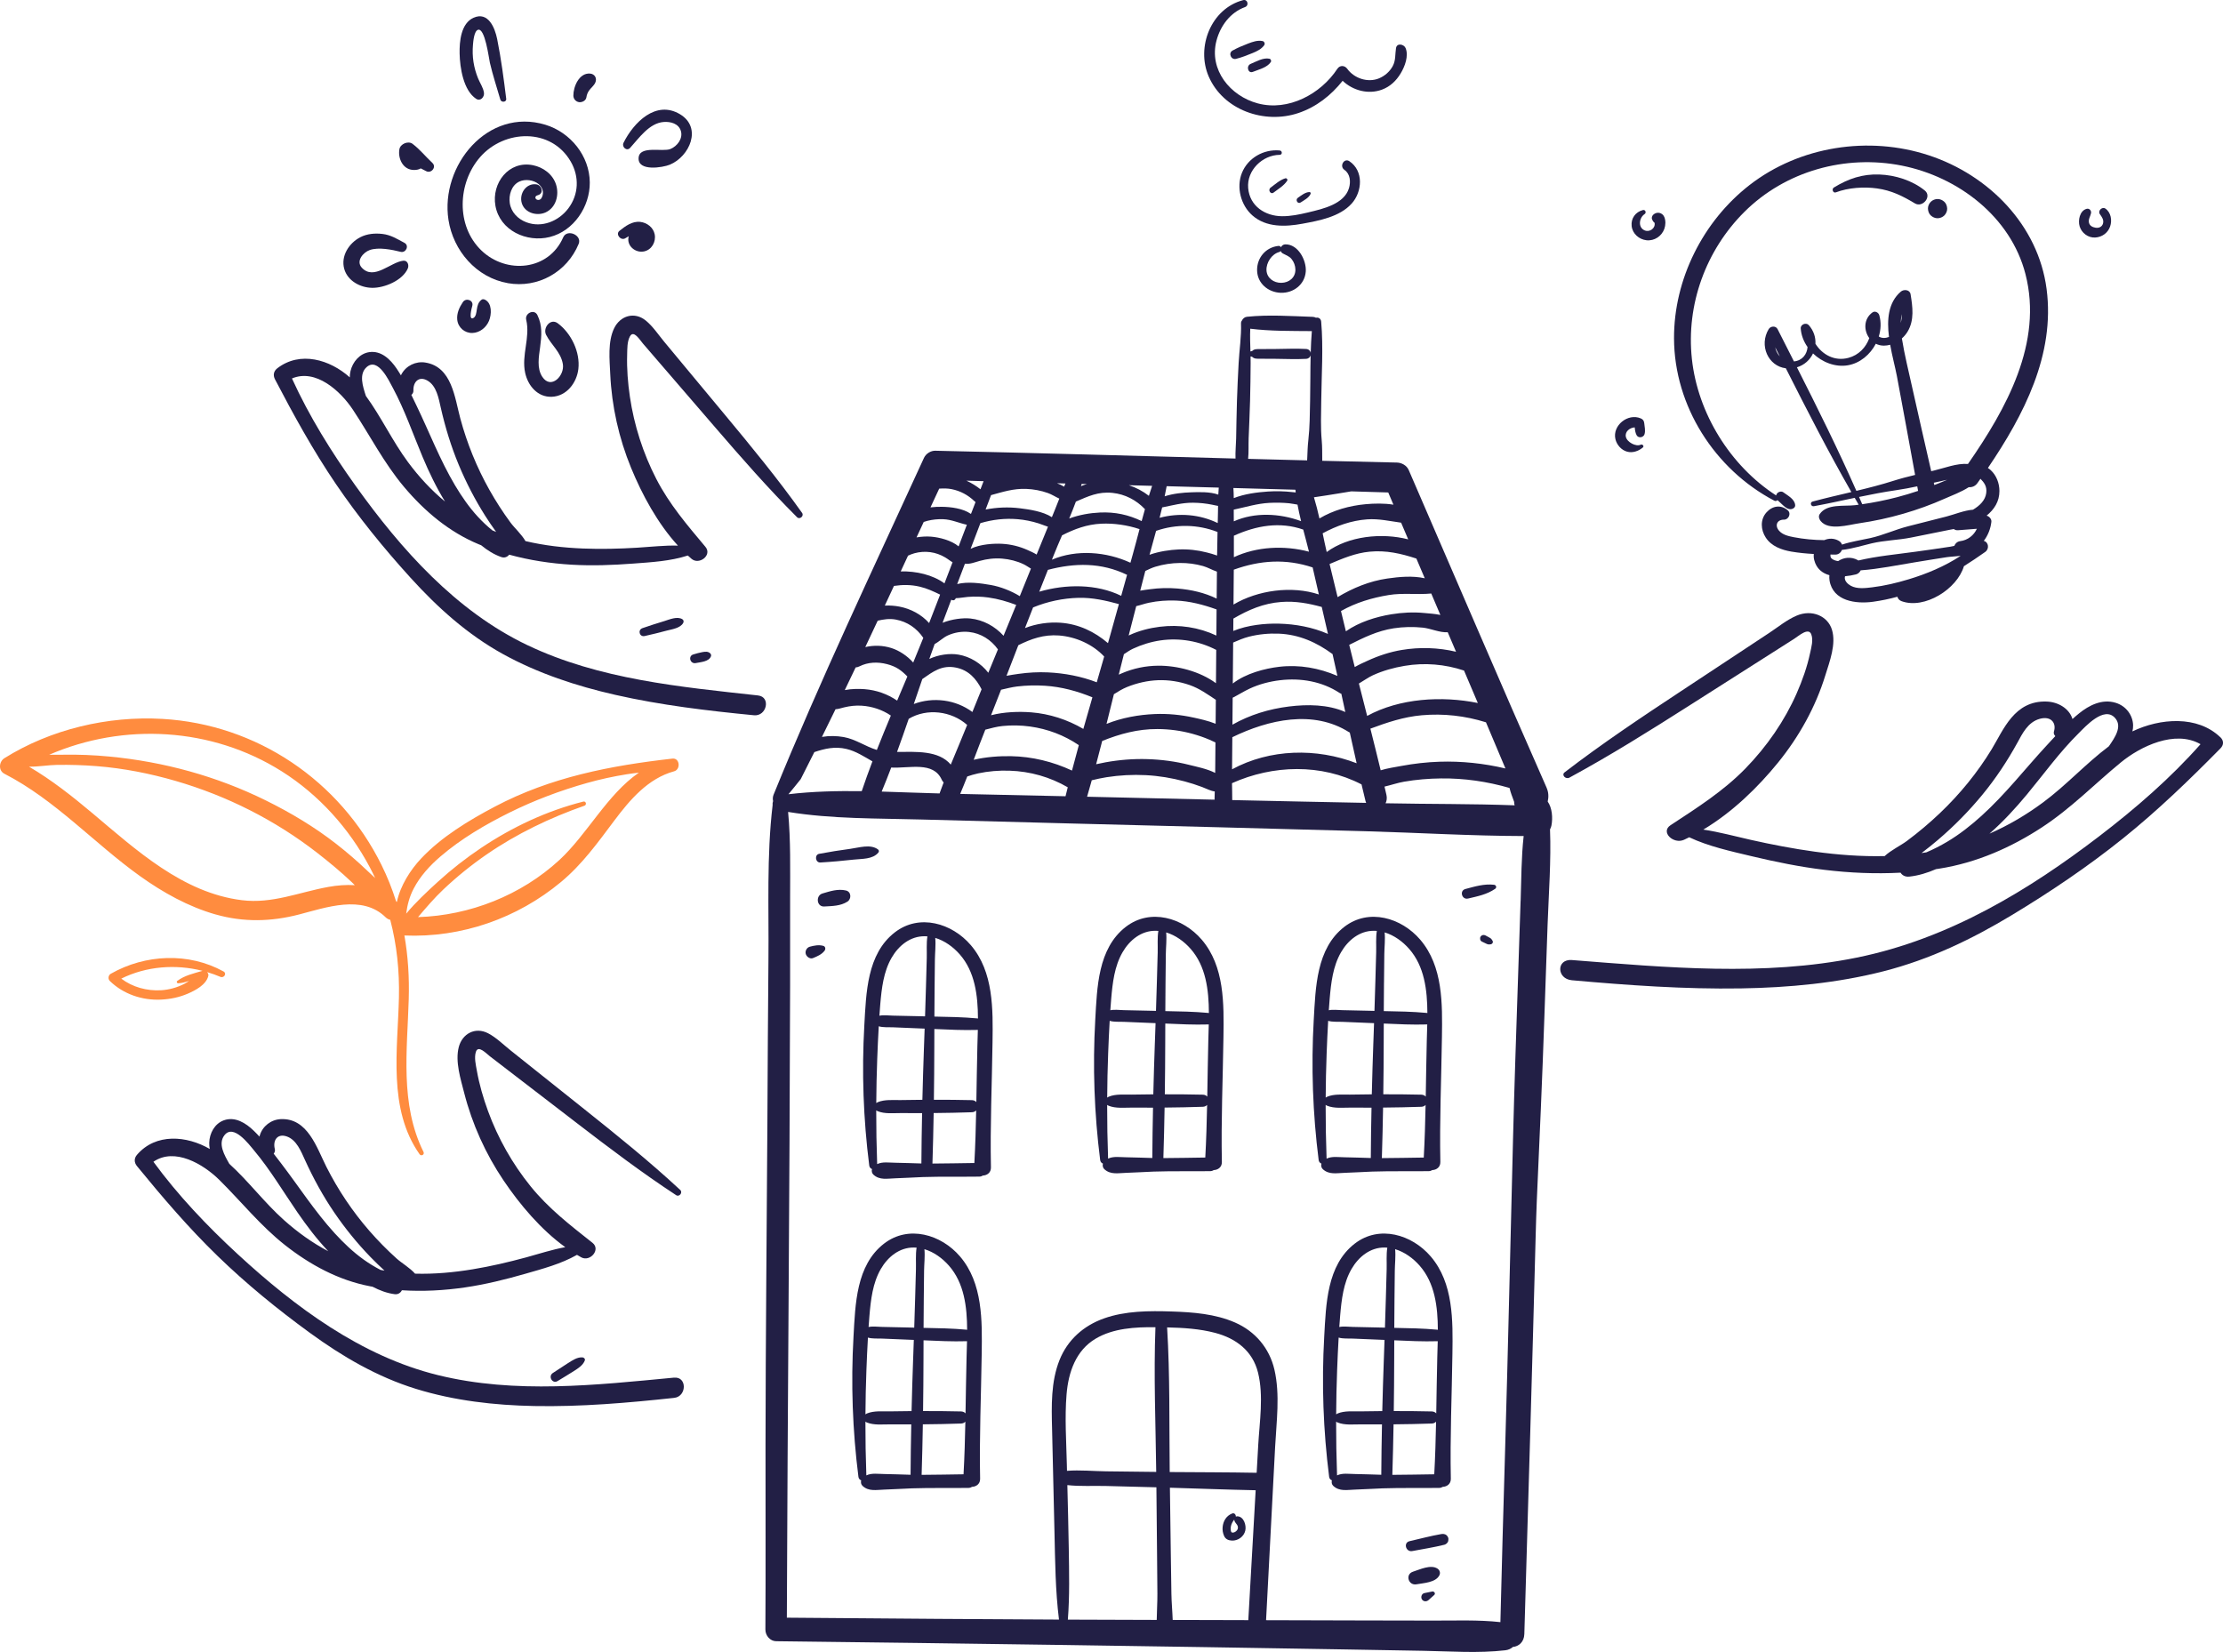
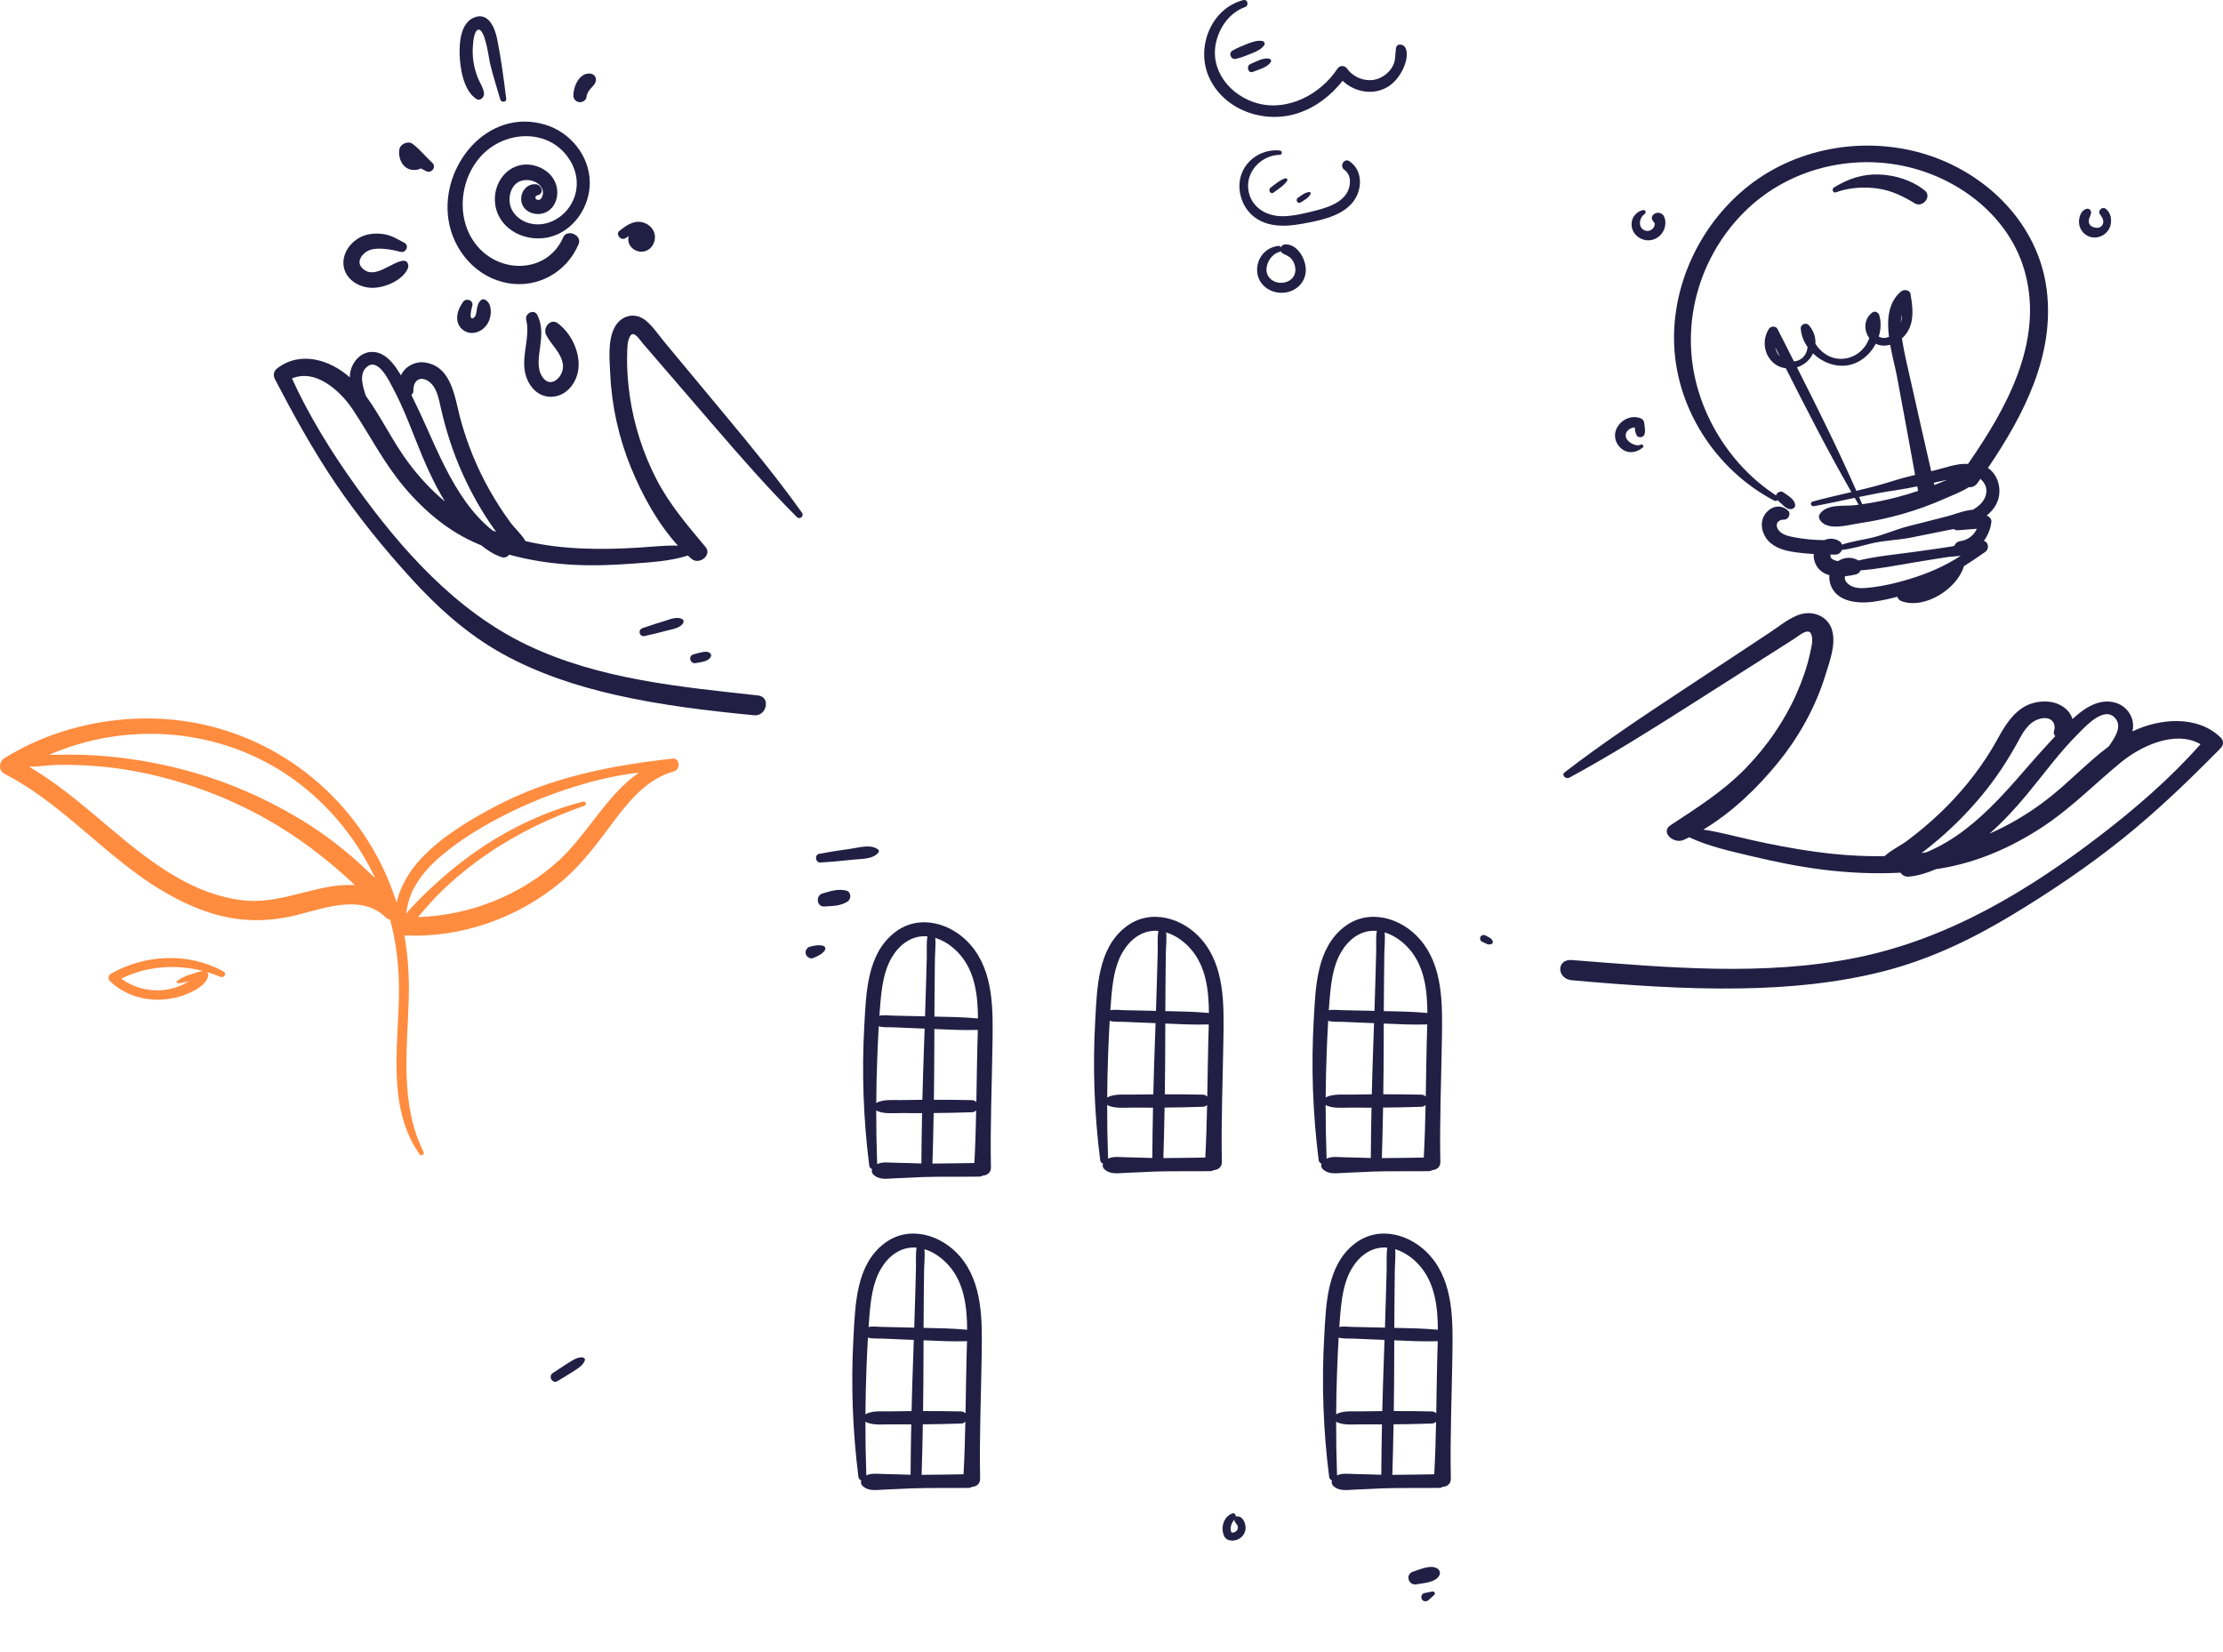
<svg xmlns="http://www.w3.org/2000/svg" id="Layer_2" viewBox="0 0 1951.77 1450.49">
  <defs>
    <style>.cls-1{fill:#221f45;}.cls-1,.cls-2{stroke-width:0px;}.cls-2{fill:#ff8c3f;}</style>
  </defs>
  <g id="Layer_1-2">
-     <path class="cls-1" d="m1358.09,692.06c-40.98-92.81-80.85-186.23-121.25-279.35-1.81-4.17-6.37-6.47-10.34-6.56-21.86-.48-43.72-1.01-65.58-1.55,0-.18,0-.34-.01-.52-.07-5.79.09-11.62-.45-17.38-1.07-11.54-.54-23.16-.42-34.76.25-23,1.94-46.61-.06-69.53-.25-2.83-2.57-3.93-4.55-3.42-.81-.45-1.77-.74-2.9-.78-19.14-.65-38.68-2.04-57.77-.06-2.02.21-3.59,1.65-4.4,3.37-.5.63-.79,1.46-.76,2.5.4,11.42-1.47,23.33-2.09,34.75-.59,11.05-1.12,22.11-1.47,33.17-.36,11.05-.49,22.12-.72,33.17-.12,5.59-.79,11.65-.55,17.51-87.86-2.36-175.72-4.9-263.59-6.86-3.85-.09-8.17,2.44-9.95,6.31-44.82,97.91-91.3,195.5-131.99,295.61-.82,2.02-.88,3.97-.47,5.71-.42,1.17-.57,2.4-.42,3.55-5.31,44.59-3.22,90.52-3.66,135.42-.47,47.96-.65,95.92-.93,143.88-.55,94.2-1.54,188.41-1.64,282.62-.06,53.95.22,107.91-.11,161.86-.04,5.64,4.32,10.3,9.36,10.36,166.26,1.92,332.5,4.39,498.75,7.2,23.2.39,46.4.81,69.59,1.22,23.89.42,48.13,2.28,71.91-.46,2.8-.32,5.02-1.41,6.7-2.93,5-.43,9.82-4.17,10.03-11.31,3.46-116.54,6.92-233.12,9.95-349.69.31-10.3.55-20.6,1-30.82,1.18-26.99,2.37-53.98,3.55-80.97,2.37-53.97,3.97-107.96,5.94-161.94,1.01-27.58,3.16-55.54,2.11-83.18.56-.95,1-2.07,1.26-3.41,1.27-6.7.63-15.38-3.29-20.97.94-3.88.75-8.2-.82-11.73Zm-30.92,5.91c.75,2.05,1.5,4.1,2.25,6.15-.03.8.03,1.59.23,2.3.07.24.15.47.22.7-37.37-1.4-74.91-1.03-112.26-1.79-.37,0-.74-.01-1.1-.02,1.01-2.04,1.42-4.54.75-7.44-.55-2.4-1.12-4.79-1.68-7.18,5.81-1.36,11.66-3.36,17.12-4.31,10.75-1.86,21.66-2.76,32.56-2.88,20.41-.23,40.53,2.71,60.1,8.37.47,2,1.03,4.01,1.8,6.1Zm-5.43-23.22c-18.94-4.47-38.44-6.55-57.91-5.91-11.21.37-22.41,1.64-33.44,3.7-5.65,1.05-12.15,1.99-18.17,3.82-2.93-12.21-5.97-24.39-9.04-36.56,14.64-5.43,29.16-10.34,45.09-11.76,19.12-1.7,38.11.46,56.39,6.18,5.71,13.51,11.42,27.01,17.09,40.53Zm-24.24-57.48c-31.69-6.42-68.66-4.21-97.15,11.35-2.41-9.48-4.83-18.97-7.25-28.45,4.25-2.46,8.37-5.48,12.27-7.25,8.86-4.04,18.32-6.67,27.91-8.28,17.58-2.95,35.33-1.45,52.12,4.14,4.03,9.5,8.09,18.98,12.11,28.49Zm-26.42-62.15c2.43,5.72,4.87,11.43,7.3,17.15-15.56-3.69-31.81-4.21-47.66-1.57-10.37,1.73-20.42,5.06-29.96,9.44-3.23,1.48-7.38,3.3-11.31,5.57-1.63-6.49-3.25-12.98-4.85-19.48,12.5-6.32,24.64-12.32,39.02-14.54,8.46-1.3,17.17-1.46,25.67-.58,6.85.71,14.83,4.54,21.79,4.01Zm-6.45-15.16c-4.9-1.04-10.16-1.33-14.1-1.71-9.69-.95-19.43-.43-29.02,1.14-13.4,2.19-28.2,6.79-39.84,14.92-1.44-5.93-2.87-11.86-4.31-17.79,13.02-7.37,27.18-11.62,41.97-14.05,12.34-2.03,25.01-.15,37.29-1.34,2.67,6.28,5.34,12.56,8.01,18.84Zm-21.07-49.52c2.46,5.77,4.91,11.55,7.37,17.32-10.63-2.39-22.48-1.28-32.9.22-15.55,2.24-30.22,8.27-43.63,16.33-2.35-9.69-4.7-19.39-7.05-29.08,11.41-4.83,22.61-9.65,35.22-10.83,14.53-1.37,27.38,1.61,40.99,6.04Zm-13.4-31.5c2.08,4.88,4.15,9.77,6.23,14.65-23.32-6.01-52.58-2.87-71.56,11.12-1.24-5.32-2.39-10.84-3.56-16.43,12.16-6.58,25.1-11.24,39.05-12.25,10.24-.74,20.01,1.57,29.84,2.91Zm-54.39-25.75c3.54-.6,7.08-1.18,10.62-1.75,10.82.32,21.65.63,32.47.97,1.52,3.57,3.04,7.15,4.56,10.72-8.19-1.31-16.83-1.11-24.36-.42-14.19,1.29-28.34,5.24-40.61,12.52-1.42-6.29-2.97-12.55-4.82-18.58,7.39-1.09,14.76-2.21,22.13-3.45Zm-17.82,88.78c-23.77-7.91-53.76-3.76-74.95,8.86.1-10.21.17-20.41.25-30.62,23.11-8.34,45.81-9.8,69.24-1.97,1.82,7.91,3.64,15.82,5.46,23.73Zm-74.63-51.58c19.74-8.93,40.34-12.59,60.9-5.39,1.71,6.57,3.48,13.07,5.04,19.41-21.58-5.7-45.85-4.58-65.94,4.84.03-6.28.02-12.57,0-18.85Zm-.06-12.62c-.01-2.65-.03-5.31-.04-7.96,0-.78,0-1.55,0-2.33,10.4-2.16,20.41-5.39,31.34-5.94,5.74-.29,11.51-.2,17.24.35,2.53.24,5,.87,7.39,1.19.89,4.84,1.97,9.69,3.15,14.52-18.8-6.95-40.84-8-59.09.17Zm14.44-169.15c17.87,2.22,36.11,1.94,54.09,2.11-.53,6.29-.82,12.63-1,18.99-.38-1.7-1.73-3.18-4.06-3.31-8.9-.52-17.96-.03-26.88.02-4.48.02-8.96.05-13.44.07-3.06.02-5.25-.18-7.13,1.79l-.55.07c-.32.04-.6.13-.86.24-.2-6.67-.47-13.41-.17-19.98Zm-1.41,96.48c.42-11.06.95-22.11,1.25-33.17.3-11.05.43-22.12.5-33.17.01-1.92-.02-3.87-.06-5.82.23.09.47.16.75.19.18.02.37.04.55.07,1.89,1.98,4.11,1.78,7.13,1.79,4.48.02,8.96.05,13.44.07,8.92.05,17.98.54,26.88.02,2.21-.13,3.53-1.47,3.99-3.07-.32,13.33-.17,26.72-.46,39.91-.26,11.63-.24,23.22-1.57,34.76-.61,5.24-.71,10.53-.95,15.8-.03.6-.06,1.18-.1,1.76-17.26-.44-34.53-.88-51.79-1.34.59-5.95.24-12.17.45-17.8Zm41.08,44.91c.07.79.16,1.59.25,2.38-.96-.1-1.94-.18-2.95-.3-7.15-.81-14.35-.97-21.53-.49-9.42.64-20.47,2.05-29.91,5.78-.03-2.98-.1-5.94-.33-8.88,18.16.49,36.31,1,54.47,1.51Zm-54.48,113.14c13.23-7.7,26.36-13.42,42.05-14.59,12.55-.94,23.95,1.22,35.54,4.38,1.82,7.89,3.63,15.79,5.45,23.68-13.49-5.91-28.53-8.66-43.08-9.02-12.07-.3-27.46,1.2-40.06,6.41.03-3.62.07-7.24.1-10.86Zm-.22,23.54c0-.83.02-1.66.02-2.49,4.5-1.96,9.01-3.93,13.86-5.16,8.59-2.17,17.45-3.01,26.3-2.65,17.66.72,33.13,7.61,47.11,17.93,1.44,6.38,2.86,12.77,4.27,19.16-16.07-6.91-33.36-10.05-50.99-8.01-12.7,1.47-29.53,5.81-40.86,14.69.1-11.15.19-22.31.29-33.46Zm-.4,45.95c5-2.52,9.69-5.55,14.84-7.96,8.46-3.95,17.67-6.35,26.93-7.43,18.07-2.11,36.7,1.08,52.01,11.14.55.36,1.09.6,1.63.77,1.17,5.34,2.33,10.69,3.49,16.04-15.12-6.74-33.34-6.85-49.35-4.87-17.68,2.18-34.47,7.34-49.75,15.97.07-7.89.14-15.77.2-23.66Zm-.3,34.66c31.82-15.5,71.05-24.26,102.34-4.48.26.16.52.27.78.39,1.98,9,3.97,17.99,6.02,26.97-35.32-13.65-76.17-12.68-109.38,5.32.08-9.4.16-18.8.24-28.2Zm113.44,41.46c1.16,4.91,2.32,9.81,3.52,14.7.13.55.33,1.02.52,1.51-36.47-.73-72.93-1.44-109.39-2.28-2.73-.06-5.45-.13-8.18-.19.04-4.96-.14-9.94-.2-14.82,36.02-16.15,78.3-17.28,113.74,1.08Zm-171.1-261.85c15.25.41,30.5.83,45.75,1.24-.2,2.04-.32,4.1-.41,6.16-7.24-2.66-17.38-2.24-23.56-2.04-7.54.24-15.96,1.06-23.54,3.53.63-2.96,1.23-5.92,1.76-8.89Zm-3.96,18.63c9.01-1.79,17.65-4.2,27.16-4.12,5.72.05,11.39.64,17,1.79,1.97.4,3.49.8,4.93.99-.02,1.87-.04,3.74-.08,5.62-.07,3.15-.14,6.31-.21,9.46-15.9-7.72-33.97-9.13-51.05-4.62.78-3.03,1.53-6.07,2.26-9.11Zm48.62,21.58c-.15,6.89-.29,13.78-.38,20.67-3.05-1.15-6.25-1.96-8.99-2.68-8.07-2.11-16.57-3.02-24.9-2.65-7.3.33-16.89,1.63-25.43,4.67,1.88-6.96,3.85-13.97,5.77-21,17.69-6.13,36.57-5.75,53.93.98Zm-281.37,193.1c3.51-9.63,6.9-19.34,10.25-29.06,15.99-9.54,37.44-6.91,51.31,5.38-4.64,11.59-9.6,23.16-14.39,34.81-10.77-12.63-30.4-11.16-47.17-11.12Zm40.92,26.79c-1.24,3.22-2.45,6.44-3.61,9.68-16.85-.42-33.82-1.15-50.8-1.64,2.9-6.96,5.67-14,8.37-21.09,16.12.84,36.98-5.76,44.39,10.75.44.98,1.01,1.73,1.65,2.3Zm161.03-182.28c-1.72,6.15-3.43,12.3-5.15,18.45-21.57-10.59-48.65-10.43-71.95-3.63,2.53-6.4,5.06-12.79,7.59-19.18,23.53-6.2,46.79-6.61,69.5,4.37Zm-65.98-13.27c.41-1.03.82-2.07,1.23-3.1,2.39-6.03,5.01-12.14,7.67-18.32,10.99-5.55,21.78-9.62,34.45-10.21,10.93-.51,22.97,1.19,33.58,4.78-1.99,7.54-3.95,15.07-6.02,22.47-.66,2.35-1.31,4.7-1.97,7.04-21.06-9.73-47.33-11.91-68.94-2.66Zm7.49,55.33c-9.97-.71-21.15.78-31.14,4.7,2.35-6.05,4.74-12.09,7.11-18.13,12.57-5.19,26.32-8.09,39.86-8.43,12.3-.31,23.86,2.35,35.49,5.5-2.62,9.38-5.24,18.76-7.85,28.14-.57,2.05-1.16,4.1-1.74,6.15-11.72-10.05-25.73-16.79-41.72-17.93Zm38.39,29.7c-2.15,7.53-4.33,15.07-6.51,22.6-13.63-5.25-28.31-8.01-42.81-8.69-8.63-.4-17.28.07-25.82,1.29-3.37.48-6.98.99-10.6,1.7,3.47-8.94,6.93-17.89,10.38-26.85,11.09-5.5,22.26-9.57,35.69-8.55,14.56,1.11,29.57,7.65,39.68,18.49Zm-58.63-91.23c-.22.56-.45,1.11-.68,1.67-2.63-1.65-5.6-2.93-8.13-4.06-7.03-3.13-14.46-4.95-22.14-5.38-6.75-.38-19.25.21-27.69,4.41,2.87-7.52,5.74-15.03,8.6-22.55,10.64-3.16,21.57-4.43,32.72-3.47,6.2.53,12.32,1.78,18.26,3.64,2.83.89,5.55,2.1,8.34,2.98-3.1,7.59-6.22,15.17-9.29,22.78Zm-50.78,7.29c6.53-1.82,13.06-2.62,19.84-2.06,6.44.54,12.93,2.13,18.77,4.92,2.38,1.14,4.42,2.66,6.5,3.87-3.26,8.06-6.52,16.12-9.79,24.18-7.79-4.77-17.1-8.33-25.42-9.8-8.51-1.5-20.29-3.21-29.55-.82,2.27-5.96,4.54-11.91,6.81-17.87,4.17.61,8.96-1.34,12.84-2.42Zm-10.2,31.57c5.94-.48,11.96-.31,17.87.51,8.87,1.24,16.55,3.55,24.5,6.52-3.69,9.04-7.37,18.09-11.11,27.1-7.5-8.31-17.82-13.98-29.14-15.17-6.43-.68-16.15.46-24.41,3.76,2.53-6.76,5.09-13.51,7.65-20.27.3.12.58.26.88.38,1.44.58,2.66-.43,3.09-1.7,3.54-.08,6.91-.83,10.67-1.14Zm-17.6,33.8c5.74-2.59,12.23-3.69,18.5-3.02,10.58,1.14,19.49,6.94,25.43,15.31-2.82,6.84-5.65,13.67-8.45,20.52-6.34-8.28-16.01-14.21-26.14-15.93-7.71-1.31-17.52-.04-25.66,3.8,1.54-4.38,3.11-8.75,4.69-13.1,4.03-2.1,7.4-5.67,11.62-7.58Zm7.35,28.33c10.88,2.26,17.47,9.69,22.23,19-2.7,6.64-5.4,13.28-8.08,19.93-14.72-10.97-34.49-13.39-51.44-7.03,2.49-7.31,4.98-14.61,7.48-21.9,9.41-6.54,17.14-12.63,29.8-10.01Zm9.65,95.54c3.09-1.04,6.22-1.99,9.45-2.69,9.1-1.96,18.42-2.69,27.72-2.39,18.09.6,35.42,5.51,51.06,14.57-.65,2.62-1.32,5.24-1.95,7.87-30.83-.7-61.67-1.4-92.5-2.04,2.14-5.06,4.2-10.18,6.22-15.32Zm38.45-17.82c-10.07-.19-21.76.6-32.8,3.16,3.37-8.86,6.72-17.72,10.2-26.43,4.98-1.28,9.93-2.69,15.14-3.22,8.03-.81,16.18-.66,24.17.45,15.49,2.15,29.86,7.61,42.79,16.35-2.05,7.43-4.06,14.86-6,22.32-16.76-7.81-34.95-12.28-53.49-12.63Zm17.56-38.5c-10.58-.83-23.55-.43-35.12,2.55,2.96-7.45,5.87-14.92,8.79-22.39,4.7-1.05,9.38-2.3,14.15-2.87,8.07-.96,16.24-1.16,24.35-.64,14.63.94,28.33,4.71,41.7,10.17-2.68,9.24-5.34,18.49-7.96,27.75-13.99-8.2-29.7-13.3-45.91-14.58Zm53.3,59.65c4.3-1.02,8.61-2,12.96-2.68,11.43-1.78,22.97-2.41,34.52-1.81,11.5.59,22.84,2.5,33.97,5.47,5.21,1.39,10.36,3.03,15.41,4.93,4.07,1.53,7.35,3.42,11.13,3.92-.09,2.4-.17,4.8-.19,7.21-37.3-.86-74.61-1.73-111.91-2.59,1.4-4.8,2.76-9.62,4.11-14.45Zm85.46-13.54c-11.93-3.03-24.32-4.65-36.62-5.03-12.28-.38-24.61.61-36.7,2.79-2.67.48-5.47,1.04-8.3,1.7,1.82-6.8,3.59-13.62,5.33-20.44,15.52-6.22,31.17-10.54,48.55-10.46,10.37.05,20.64,1.41,30.65,4.17,5.07,1.4,10.1,3.1,14.93,5.18,2.02.87,3.69,1.72,5.3,2.41-.08,8.92-.15,17.85-.23,26.77-7.15-3.69-16.7-5.51-22.91-7.08Zm4.2-41.44c-11.27-2.53-22.92-3.65-34.46-3.16-14.07.6-28.82,3.23-42.23,8.64,2.18-8.69,4.32-17.38,6.47-26.07,3.69-2.33,7.42-4.64,11.5-6.3,8.61-3.49,18.05-5.67,27.33-6,9.44-.33,18.78,1.16,27.7,4.27,8.69,3.03,15.51,8.05,22.97,12.94l-.18,21.04c-6.61-2.68-14.2-4.27-19.09-5.37Zm-31.39-45.62c-10.9.09-21.53,2.29-31.56,6.54-.98.42-1.99.86-3.01,1.31,1.49-6,3.01-11.97,4.53-17.95,2.67-1.75,5.29-3.58,7.89-4.79,7.64-3.54,15.77-6.09,24.11-7.31,16.76-2.45,34.07.54,49.07,8.33-.08,9.75-.17,19.49-.25,29.24-14.21-10.51-34.25-15.51-50.79-15.38Zm1.52-34.2c-9.17,1.15-18.22,3.45-26.64,7.34-.24.11-.5.23-.74.35,2.22-8.6,4.43-17.2,6.64-25.79,3.71-.84,7.37-2.2,11.17-2.99,7.76-1.62,15.72-2.21,23.64-1.91,12.16.47,24.22,3.65,35.73,7.79-.06,7.65-.12,15.29-.18,22.94-15.42-7.24-32.59-9.86-49.62-7.72Zm15.4-33.58c-8.05-.68-16.11-.45-24.11.64-2.62.36-5.57.7-8.52,1.25,1.49-5.77,2.97-11.54,4.46-17.31,2.89-1.35,5.76-2.78,8.77-3.69,7-2.12,14.3-3.24,21.61-3.31,6.91-.07,13.73.82,20.38,2.71,3.99,1.13,8.02,3.5,12.12,4.89-.08,7.89-.16,15.79-.22,23.68-10.66-5.2-22.29-7.83-34.48-8.86Zm-22.19-90.15c-.99,2.9-1.93,5.83-2.84,8.77-5.28-4.13-11.22-7.22-17.56-9.32,6.8.18,13.6.37,20.41.55Zm-61.86-1.67c1.51.04,3.03.08,4.54.12-1.75.51-3.47,1.11-5.11,1.82.19-.65.39-1.29.57-1.94Zm-5.07,15.5c10.89-4.69,19.72-8.94,32.11-7.65,11.08,1.15,20.95,6.31,28.52,14.31-.98,3.48-1.94,6.97-2.88,10.46-11.56-5.55-23.32-8.15-36.72-7.52-8.85.41-18.24,2.06-26.9,5.26,2.05-4.93,4.04-9.88,5.87-14.87Zm-9.16-15.9c-.4.92-.78,1.85-1.17,2.78-1.95-1.19-4.12-2.15-6.26-2.98,2.48.07,4.95.14,7.43.21Zm-65.34,10.22c10.2-2.76,19.63-5.91,30.93-5.46,6.48.26,12.88,1.45,19,3.63,3.46,1.23,6.67,3.38,10.02,4.9-1.29,3.32-2.57,6.63-3.91,9.87-.88,2.14-1.74,4.29-2.62,6.43-7.95-5.15-20.1-6.82-28.04-7.81-10.1-1.26-20.24-.84-30.15,1.09,1.6-4.21,3.19-8.44,4.78-12.65Zm-6.54-12.24c-.92,2.37-1.83,4.75-2.74,7.13-3.53-2.85-7.77-5.48-12.35-7.57,5.03.14,10.06.29,15.09.44Zm-38.97,6.54c3.61-.23,7.22-.29,10.92.46,7.65,1.54,14.39,5.14,20,10.55.32.31.65.57.99.78-1.3,3.38-2.61,6.75-3.9,10.13-.11.07-.2.16-.29.23-6.94-4.87-17.74-6.11-25.47-6.19-3.02-.03-6.46.07-9.9.49,2.55-5.48,5.1-10.97,7.65-16.45Zm-13.61,29.26c1.02-.34,2.07-.68,3.19-.97,4.57-1.15,9.27-1.62,13.97-1.44,7.37.27,13.83,3.4,20.73,4.87-2.42,6.32-4.83,12.65-7.24,18.98-6.45-5.39-17-7.94-24.01-8.52-3.78-.32-8.37-.16-12.94.64,2.1-4.52,4.21-9.03,6.31-13.55Zm-13.76,29.6c1.81-.8,3.63-1.58,5.56-2.1,4.55-1.24,9.23-1.6,13.92-.98,4.68.62,9.03,2.2,13.09,4.58,2.5,1.47,4.36,3.09,6.52,4.3-2.36,6.18-4.72,12.37-7.09,18.54-10.31-7.56-24.93-10.85-38.41-10.53,2.14-4.6,4.28-9.21,6.42-13.81Zm-12.36,26.57c7.5-1.14,14.96-1.17,22.73.67,6.43,1.52,12.11,4.21,17.82,6.97-3.21,8.33-6.42,16.66-9.67,24.97-6.7-7.53-16.2-12.58-26.07-14.45-3.93-.74-8.39-1.13-12.84-.9,2.69-5.75,5.35-11.5,8.03-17.25Zm-14.27,30.52c5.13-1.16,10.24-2.02,15.93-.97,10.12,1.88,18.31,7.57,24.08,16.01,0,.01.02.02.02.03-2.89,7.25-5.85,14.48-8.86,21.7-5.18-5.92-12.42-10.63-19.16-12.76-7.5-2.37-15.41-2.57-22.91-.84,3.65-7.71,7.27-15.45,10.9-23.18Zm-19.38,41.05c1.14-.08,2.28-.42,3.29-.92,7.62-3.83,16.06-4.1,24.21-2,8.18,2.1,12.69,5.52,17.93,10.86-2.98,7.06-5.98,14.12-8.97,21.2-8.5-5.77-18.12-9.26-28.68-10.07-4.56-.35-11.16-.38-17.3.81,3.19-6.61,6.36-13.24,9.52-19.87Zm-17.67,36.71c2.48-.13,4.91-.99,7.52-1.63,5.18-1.27,10.24-1.83,15.58-1.48,8.97.58,18.04,3.55,25.5,8.66-4.2,10.02-8.33,20.07-12.3,30.18-9.87-2.95-18.69-9.48-29.15-11.32-6.03-1.06-12.69-1.21-19.06-.12,4-8.08,7.96-16.18,11.92-24.3Zm-30.52,61.34c4.03-7.88,7.99-15.8,11.95-23.72,9.27-3.08,18.02-5.14,28.18-2.76,8.32,1.95,15.47,6.72,22.82,10.89-3.29,8.68-6.44,17.4-9.39,26.18-21.54-.29-43.06.19-64.34,2.7,3.64-4.39,7.26-8.8,10.79-13.29Zm233.65,602.25c-.47-20.61-1.97-41.57-.25-62.16,1.61-19.2,8.08-38.37,25.45-48.71,15.61-9.29,34.82-10.28,52.58-10.11-1.61,42.24.18,84.8.68,127.06-14.66-.17-29.33-.34-43.99-.51-11.08-.13-23.04-1.34-34.35-.44-.04-1.71-.08-3.42-.12-5.12Zm78.89,136.04c-26.01-.07-52.02-.15-78.02-.26,1.63-20.82,1.13-41.57.8-62.55-.29-18.52-.78-37.04-1.24-55.57,11.19,1.26,23.08.49,34.05.78,14.71.39,29.42.78,44.14,1.16.2,19.48.4,38.97.57,58.45.1,11.67.2,23.33.3,35,.06,7.55-.51,15.31-.59,22.99Zm80.42.2c-8.29-.02-16.57-.05-24.86-.07-13.84-.03-27.68-.06-41.53-.1-.25-7.69-1.02-15.45-1.13-23.02-.17-11.67-.35-23.33-.52-35-.29-19.37-.54-38.73-.79-58.1,25.1.75,50.19,1.72,75.29,2.22-2.15,38.02-4.31,76.04-6.46,114.06Zm8.7-153.54c-.46,8.05-.91,16.09-1.37,24.14-25.44-.47-50.89-.45-76.34-.65-.49-42.24.3-84.82-2.28-127,14.22.31,28.6,1.19,42.3,4.83,18.38,4.89,32.83,15.85,37.54,34.94,5.02,20.36,1.31,43.1.14,63.73Zm230.37-478.15c-.77,23.09-1.54,46.18-2.31,69.26-1.54,46.17-3.14,92.34-4.31,138.53-2.35,92.35-4.35,184.72-7.06,277.06-1.46,49.52-2.85,99.05-4.06,148.58-19.32-2.12-38.87-1.31-58.29-1.35-20.88-.04-41.76-.08-62.63-.12-28.27-.05-56.54-.15-84.82-.23,2.65-50.67,5.29-101.34,7.94-152.01,1.16-22.28,4.49-45.97-.6-67.98-4.38-18.92-16.94-33.73-34.69-41.44-17.42-7.57-36.77-9.03-55.54-9.64-19.74-.64-40.69-.6-59.52,6.12-17.9,6.38-31.91,18.81-38.98,36.62-7.55,19.01-7.02,40.12-6.5,60.21.78,30.25,1.41,60.49,2.11,90.74.59,25.69.79,51.39,3.96,76.84-35.61-.15-71.22-.35-106.83-.63-44.03-.34-88.07-.69-132.1-1.04.64-184.98,2.47-369.96,2.86-554.95.05-25.69,0-51.39,0-77.08,0-25.23.59-50.38-1.76-75.46,38.81,6.3,78.38,5.56,117.52,6.66,43.29,1.22,86.59,2.35,129.88,3.45,86.59,2.2,173.18,4.41,259.76,6.83,46.14,1.29,92.47,4.11,138.65,4.23-2.09,18.79-2.02,37.9-2.65,56.77Z" />
    <path class="cls-1" d="m776.18,1091.96c-24.59,19.03-25.2,53.34-26.81,81.65-2.34,41.11-.87,82.31,4.32,123.15.2,1.58,1.22,2.62,2.42,3.08-.49,1.67-.14,3.59,1.16,4.82,5.51,5.18,12.28,3.46,19.4,3.28,8.03-.2,15.98-.83,24-1.09,16.52-.54,33.07-.15,49.6-.38,1.28-.02,2.33-.38,3.18-.94,3.64-.16,7.18-2.51,7.08-7.11-.75-36.5.88-73.18,1.39-109.68.41-29.09,1.02-62.07-19.05-85.52-16.54-19.32-45.24-27.85-66.68-11.26Zm23.28,202.97c-7.61-.15-15.17-.59-22.8-.64-5.67-.04-11.25-1.09-16.02,1.19-.57-15.74-.84-31.47-.82-47.2.38.3.82.57,1.34.77,6.2,2.48,13.34,1.62,19.93,1.64,6.33.01,12.67.06,19,.03-.31,14.73-.53,29.47-.62,44.21Zm2.25-101.35c-.55,15.15-1,30.29-1.37,45.44-6.42.03-12.84.16-19.26.24-6.58.09-13.76-.7-19.93,1.85-.5.21-.93.47-1.3.77.08-12.88.35-25.76.84-38.64.36-9.6.78-19.19,1.34-28.77,3.83,1.16,8.24.71,12.44.89,8.24.36,16.48.76,24.72,1.03,1.04.03,2.09.08,3.13.12-.2,5.69-.4,11.38-.6,17.07Zm2.49-79.4c-.23,8.47-.47,16.94-.7,25.41-.24,8.72-.52,17.44-.81,26.16-1.17-.03-2.34-.06-3.51-.09-8.24-.25-16.48-.38-24.72-.55-4.1-.08-8.15-.71-11.85.08.24-3.36.48-6.73.77-10.09,1.19-13.88,2.85-28.55,9.96-40.83,6.16-10.64,16.37-19.04,29.16-18.87.76.01,1.52.05,2.27.11-.98,6.08-.41,12.85-.57,18.67Zm41.77,180.34c-12.26.12-24.53.47-36.79.48.48-14.79.81-29.57,1.07-44.35,11.2-.11,22.41-.3,33.6-.7,1.64-.06,2.87-.7,3.73-1.63-.31,15.42-.75,30.84-1.6,46.21Zm2.66-102.63c-.41,16.36-.61,32.76-.91,49.16-.85-1-2.14-1.68-3.87-1.73-11.12-.28-22.27-.34-33.41-.33.21-15.13.34-30.26.37-45.41.01-5.57.03-11.15.05-16.72,12.59.56,25.25,1.18,37.77.8.15,0,.27-.04.41-.05-.12,4.88-.29,9.66-.41,14.27Zm0-24.34c-12.47-1.17-25.14-1.36-37.74-1.61.04-8.25.08-16.5.17-24.75.09-8.47.18-16.94.27-25.41.06-5.84.89-12.67.3-18.93,8.34,2.5,15.84,8,21.51,14.46,13.39,15.24,15.91,36.05,16,56.34-.18-.03-.34-.08-.53-.1Z" />
    <path class="cls-1" d="m785.68,818.63c-24.59,19.03-25.2,53.34-26.81,81.65-2.34,41.11-.87,82.31,4.32,123.15.2,1.58,1.22,2.62,2.42,3.08-.49,1.67-.14,3.59,1.16,4.82,5.51,5.18,12.28,3.46,19.4,3.28,8.03-.2,15.98-.83,24-1.09,16.52-.54,33.07-.15,49.6-.38,1.28-.02,2.33-.38,3.18-.94,3.64-.16,7.18-2.51,7.08-7.11-.75-36.5.88-73.18,1.39-109.68.41-29.09,1.02-62.07-19.05-85.52-16.54-19.32-45.24-27.85-66.68-11.26Zm23.28,202.97c-7.61-.15-15.17-.59-22.8-.64-5.67-.04-11.25-1.09-16.02,1.19-.57-15.74-.84-31.47-.82-47.2.38.3.82.57,1.34.77,6.2,2.48,13.34,1.62,19.93,1.64,6.33.01,12.67.06,19,.03-.31,14.73-.53,29.47-.62,44.21Zm2.25-101.35c-.55,15.15-1,30.29-1.37,45.44-6.42.03-12.84.16-19.26.24-6.58.09-13.76-.7-19.93,1.85-.5.21-.93.47-1.3.77.08-12.88.35-25.76.84-38.64.36-9.6.78-19.19,1.34-28.77,3.83,1.16,8.24.71,12.44.89,8.24.36,16.48.76,24.72,1.03,1.04.03,2.09.08,3.13.12-.2,5.69-.4,11.38-.6,17.07Zm2.49-79.4c-.23,8.47-.47,16.94-.7,25.41-.24,8.72-.52,17.44-.81,26.16-1.17-.03-2.34-.06-3.51-.09-8.24-.25-16.48-.38-24.72-.54-4.1-.08-8.15-.71-11.85.08.24-3.36.48-6.73.77-10.09,1.19-13.88,2.85-28.55,9.96-40.83,6.16-10.64,16.37-19.04,29.16-18.87.76.01,1.52.05,2.27.11-.98,6.08-.41,12.85-.57,18.67Zm41.77,180.34c-12.26.12-24.53.47-36.79.48.48-14.79.81-29.57,1.07-44.35,11.2-.11,22.41-.3,33.6-.7,1.64-.06,2.87-.7,3.73-1.63-.31,15.42-.75,30.84-1.6,46.21Zm2.66-102.63c-.41,16.36-.61,32.76-.91,49.16-.85-1-2.14-1.68-3.87-1.73-11.12-.28-22.27-.34-33.41-.33.21-15.13.34-30.26.37-45.41.01-5.57.03-11.15.05-16.72,12.59.56,25.25,1.18,37.77.8.15,0,.27-.04.41-.05-.12,4.88-.29,9.66-.41,14.27Zm0-24.34c-12.47-1.17-25.14-1.36-37.74-1.61.04-8.25.08-16.5.17-24.75.09-8.47.18-16.94.27-25.41.06-5.84.89-12.67.3-18.93,8.34,2.5,15.84,8,21.51,14.46,13.39,15.24,15.91,36.05,16,56.34-.18-.03-.34-.08-.53-.1Z" />
    <path class="cls-1" d="m1189.46,1091.96c-24.59,19.03-25.2,53.34-26.81,81.65-2.34,41.11-.87,82.31,4.32,123.15.2,1.58,1.22,2.62,2.42,3.08-.49,1.67-.14,3.59,1.16,4.82,5.51,5.18,12.28,3.46,19.4,3.28,8.03-.2,15.98-.83,24-1.09,16.52-.54,33.07-.15,49.6-.38,1.28-.02,2.33-.38,3.18-.94,3.64-.16,7.18-2.51,7.08-7.11-.75-36.5.88-73.18,1.39-109.68.41-29.09,1.02-62.07-19.05-85.52-16.54-19.32-45.24-27.85-66.68-11.26Zm23.28,202.97c-7.61-.15-15.17-.59-22.8-.64-5.67-.04-11.25-1.09-16.02,1.19-.57-15.74-.84-31.47-.82-47.2.38.3.82.57,1.34.77,6.2,2.48,13.34,1.62,19.93,1.64,6.33.01,12.67.06,19,.03-.31,14.73-.53,29.47-.62,44.21Zm2.25-101.35c-.55,15.15-1,30.29-1.37,45.44-6.42.03-12.84.16-19.26.24-6.58.09-13.76-.7-19.93,1.85-.5.21-.93.47-1.3.77.08-12.88.35-25.76.84-38.64.36-9.6.78-19.19,1.34-28.77,3.83,1.16,8.24.71,12.44.89,8.24.36,16.48.76,24.72,1.03,1.04.03,2.09.08,3.13.12-.2,5.69-.4,11.38-.6,17.07Zm2.49-79.4c-.23,8.47-.47,16.94-.7,25.41-.24,8.72-.52,17.44-.81,26.16-1.17-.03-2.34-.06-3.51-.09-8.24-.25-16.48-.38-24.72-.55-4.1-.08-8.15-.71-11.85.08.24-3.36.48-6.73.77-10.09,1.19-13.88,2.85-28.55,9.96-40.83,6.16-10.64,16.37-19.04,29.16-18.87.76.01,1.52.05,2.27.11-.98,6.08-.41,12.85-.57,18.67Zm41.77,180.34c-12.26.12-24.53.47-36.79.48.48-14.79.81-29.57,1.07-44.35,11.2-.11,22.41-.3,33.6-.7,1.64-.06,2.87-.7,3.73-1.63-.31,15.42-.75,30.84-1.6,46.21Zm2.66-102.63c-.41,16.36-.61,32.76-.91,49.16-.85-1-2.14-1.68-3.87-1.73-11.12-.28-22.27-.34-33.41-.33.21-15.13.34-30.26.37-45.41.01-5.57.03-11.15.05-16.72,12.59.56,25.25,1.18,37.77.8.15,0,.27-.04.41-.05-.12,4.88-.29,9.66-.41,14.27Zm0-24.34c-12.47-1.17-25.14-1.36-37.74-1.61.04-8.25.08-16.5.17-24.75.09-8.47.18-16.94.27-25.41.06-5.84.89-12.67.3-18.93,8.34,2.5,15.84,8,21.51,14.46,13.39,15.24,15.91,36.05,16,56.34-.18-.03-.34-.08-.53-.1Z" />
    <path class="cls-1" d="m1153.45,895.48c-2.34,41.11-.87,82.31,4.32,123.15.2,1.58,1.22,2.62,2.42,3.08-.49,1.67-.14,3.59,1.16,4.82,5.5,5.18,12.28,3.46,19.4,3.28,8.03-.2,15.98-.83,24-1.09,16.52-.54,33.07-.15,49.6-.38,1.28-.02,2.33-.38,3.18-.94,3.64-.16,7.18-2.51,7.08-7.11-.75-36.5.88-73.18,1.39-109.68.41-29.09,1.02-62.07-19.05-85.52-16.54-19.32-45.24-27.85-66.68-11.26-24.59,19.03-25.2,53.34-26.81,81.65Zm50.09,121.32c-7.61-.15-15.17-.59-22.8-.64-5.67-.04-11.25-1.09-16.02,1.19-.57-15.74-.84-31.47-.82-47.2.38.3.82.57,1.34.77,6.2,2.48,13.34,1.62,19.93,1.64,6.33.01,12.67.06,19,.03-.31,14.73-.53,29.47-.62,44.21Zm2.25-101.35c-.55,15.15-1,30.29-1.37,45.44-6.42.03-12.84.16-19.26.24-6.58.09-13.76-.7-19.93,1.85-.5.21-.93.47-1.3.77.08-12.88.35-25.76.84-38.64.36-9.6.78-19.19,1.34-28.77,3.83,1.16,8.24.71,12.44.89,8.24.36,16.48.76,24.72,1.03,1.04.03,2.09.08,3.13.12-.2,5.69-.4,11.38-.6,17.07Zm9.35-52.4c.09-8.47.18-16.94.27-25.41.06-5.84.89-12.67.3-18.93,8.34,2.5,15.84,8,21.51,14.46,13.39,15.24,15.91,36.05,16,56.34-.18-.03-.34-.08-.53-.1-12.47-1.17-25.14-1.36-37.74-1.61.04-8.25.08-16.5.17-24.75Zm-.26,52.4c.01-5.57.03-11.15.05-16.72,12.59.56,25.25,1.18,37.77.8.15,0,.27-.04.41-.05-.12,4.88-.29,9.66-.41,14.27-.41,16.36-.61,32.76-.91,49.16-.85-1-2.14-1.68-3.87-1.73-11.12-.28-22.27-.34-33.41-.33.21-15.13.34-30.26.37-45.41Zm-.56,57.07c11.2-.11,22.41-.3,33.6-.7,1.64-.06,2.87-.7,3.73-1.63-.31,15.42-.75,30.84-1.6,46.21-12.26.12-24.53.47-36.79.48.48-14.79.81-29.57,1.07-44.35Zm-7.75-155.25c.76.01,1.52.05,2.27.11-.98,6.08-.41,12.85-.57,18.67-.23,8.47-.47,16.94-.7,25.41-.24,8.72-.52,17.44-.81,26.16-1.17-.03-2.34-.06-3.51-.09-8.24-.25-16.48-.38-24.72-.54-4.1-.08-8.15-.71-11.85.08.24-3.36.48-6.73.77-10.09,1.19-13.88,2.85-28.55,9.96-40.83,6.16-10.64,16.37-19.04,29.16-18.87Z" />
    <path class="cls-1" d="m988.43,813.83c-24.59,19.03-25.2,53.34-26.81,81.65-2.34,41.11-.87,82.31,4.32,123.15.2,1.58,1.22,2.62,2.42,3.08-.49,1.67-.14,3.59,1.16,4.82,5.51,5.18,12.28,3.46,19.4,3.28,8.03-.2,15.98-.83,24-1.09,16.52-.54,33.07-.15,49.6-.38,1.28-.02,2.33-.38,3.18-.94,3.64-.16,7.18-2.51,7.08-7.11-.75-36.5.88-73.18,1.39-109.68.41-29.09,1.02-62.07-19.05-85.52-16.54-19.32-45.24-27.85-66.68-11.26Zm23.28,202.97c-7.61-.15-15.17-.59-22.8-.64-5.67-.04-11.25-1.09-16.02,1.19-.57-15.74-.84-31.47-.82-47.2.38.3.82.57,1.34.77,6.2,2.48,13.34,1.62,19.93,1.64,6.33.01,12.67.06,19,.03-.31,14.73-.53,29.47-.62,44.21Zm2.25-101.35c-.55,15.15-1,30.29-1.37,45.44-6.42.03-12.84.16-19.26.24-6.58.09-13.76-.7-19.93,1.85-.5.21-.93.47-1.3.77.08-12.88.35-25.76.84-38.64.36-9.6.78-19.19,1.34-28.77,3.83,1.16,8.24.71,12.44.89,8.24.36,16.48.76,24.72,1.03,1.04.03,2.09.08,3.13.12-.2,5.69-.4,11.38-.6,17.07Zm2.49-79.4c-.23,8.47-.47,16.94-.7,25.41-.24,8.72-.52,17.44-.81,26.16-1.17-.03-2.34-.06-3.51-.09-8.24-.25-16.48-.38-24.72-.54-4.1-.08-8.15-.71-11.85.08.24-3.36.48-6.73.77-10.09,1.19-13.88,2.85-28.55,9.96-40.83,6.16-10.64,16.37-19.04,29.16-18.87.76.01,1.52.05,2.27.11-.98,6.08-.41,12.85-.57,18.67Zm41.77,180.34c-12.26.12-24.53.47-36.79.48.48-14.79.81-29.57,1.07-44.35,11.2-.11,22.41-.3,33.6-.7,1.64-.06,2.87-.7,3.73-1.63-.31,15.42-.75,30.84-1.6,46.21Zm2.66-102.63c-.41,16.36-.61,32.76-.91,49.16-.85-1-2.14-1.68-3.87-1.73-11.12-.28-22.27-.34-33.41-.33.21-15.13.34-30.26.37-45.41.01-5.57.03-11.15.05-16.72,12.59.56,25.25,1.18,37.77.8.15,0,.27-.04.41-.05-.12,4.88-.29,9.66-.41,14.27Zm0-24.34c-12.47-1.17-25.14-1.36-37.74-1.61.04-8.25.08-16.5.17-24.75.09-8.47.18-16.94.27-25.41.06-5.84.89-12.67.3-18.93,8.34,2.5,15.84,8,21.51,14.46,13.39,15.24,15.91,36.05,16,56.34-.18-.03-.34-.08-.53-.1Z" />
-     <path class="cls-1" d="m591.92,1209.63c-68.74,6.51-139.33,14.52-207.31-2.17-67.47-16.56-125.65-59.86-175.94-106.26-26.84-24.76-52.37-51.58-73.97-81.1,18.61-12.88,43.84,2.04,57.89,15.95,19.37,19.17,36.13,40.26,57.68,57.24,21.93,17.27,46.98,30.88,74.62,36.13.73.14,1.46.26,2.18.39,6.28,3.29,12.82,5.71,19.42,6.56,3.06.4,5.22-1.19,6.37-3.45,18.51,1.18,37.09.2,55.58-2.52,17.77-2.61,35.27-6.93,52.52-11.88,15.53-4.46,31.57-8.69,45.63-16.68,1.24.74,2.49,1.48,3.75,2.18,7.71,4.24,17.36-6.81,9.85-12.76-19.62-15.53-38.5-30.04-54.38-49.68-15.88-19.65-28.65-42.19-37.31-65.92-4.22-11.55-7.7-23.48-9.84-35.6-.9-5.1-2.45-11.31-.85-16.43,2-6.37,9.17,1.45,12.34,3.88,25.54,19.62,51.08,39.24,76.62,58.87,28.49,21.9,56.86,43.37,86.9,63.07,2.78,1.82,6-2.35,3.56-4.61-27.12-25.16-55.67-48.17-84.61-71.23-14.45-11.52-28.91-23.04-43.35-34.56-7.02-5.6-14.03-11.2-21.05-16.79-6.28-5.01-12.48-11.24-19.66-14.97-11.3-5.87-22.76.33-25.79,12.22-3.24,12.72,1.67,27.91,4.81,40.22,6.97,27.27,18.81,53.46,34.55,76.79,14.3,21.19,32.72,43.08,54.17,58.58-11.67,2.09-22.99,5.88-34.53,9.01-15.38,4.16-30.9,7.8-46.62,10.39-16.68,2.76-33.76,4.34-50.73,3.86-4.54-5.16-11.78-9.33-16.16-13.27-8.47-7.62-16.48-15.76-23.96-24.35-14.86-17.06-27.5-35.94-37.7-56.13-8.55-16.93-16.44-43.05-40.11-41.94-8.47.39-15.95,6.14-18.39,14.28-.11.36-.2.72-.28,1.08-1.62-1.76-3.27-3.49-4.98-5.14-6.95-6.73-16.39-12.8-26.36-9.17-8.03,2.92-12.55,11.39-12.77,19.65-.05,1.89.14,3.72.5,5.51-20.17-11.71-47.39-14.17-63.94,5.12-2.65,3.1-2.56,6.78,0,9.91,22.43,27.44,45.4,54.31,70.87,79.01,25.24,24.47,52.44,46.64,80.84,67.33,28.67,20.89,59.22,38.77,93.28,49.28,33.51,10.35,68.79,14.38,103.76,15.05,41.02.79,82.13-2.77,122.88-7.16,11.2-1.21,11.43-18.83,0-17.75Zm-350.61-200.66c-1.91-7.29,1.93-13.86,10.17-11.2,8.89,2.86,12.9,13.35,16.42,21.06,7.3,15.99,15.68,31.33,25.6,45.86,9.49,13.9,20.15,27.05,31.86,39.13,3.95,4.08,8.04,8.02,12.23,11.86-1.17-.2-2.33-.4-3.49-.63-5.23-2.69-10.27-5.8-15.05-9.23-9.18-6.6-17.43-14.49-25.06-22.82-17.52-19.14-31.59-41.15-47.33-61.71-2.1-2.75-4.22-5.53-6.37-8.3.92-1.08,1.38-2.59,1.01-4.02Zm-44.33-12.07c7.94-10.44,21.43,7.7,26.23,13.43,14.12,16.88,25.39,35.93,37.83,54.03,8.23,11.98,17.15,23.69,27.17,34.3-13.9-7.35-26.78-16.54-38.84-27.3-17.07-15.22-31.08-34.07-48.01-49.43-4.34-7.67-10.11-17.5-4.38-25.03Z" />
    <path class="cls-1" d="m720.25,757.32c9.88-.56,19.64-1.46,29.47-2.55,7.09-.79,16.52-.16,21.45-6.12.8-.97.63-2.11-.37-2.85-6.61-4.87-16.7-1.48-24.18-.48-9.2,1.23-18.28,2.67-27.4,4.39-4.28.81-3.32,7.86,1.03,7.61Z" />
    <path class="cls-1" d="m742.78,781.91c-7.15-1.65-13.84.61-20.67,2.62-6.09,1.79-5.21,11.81,1.55,11.42,7-.41,14.3-.36,20.4-4.28,3.67-2.36,3.4-8.68-1.28-9.76Z" />
    <path class="cls-1" d="m722.74,830.49c-3.93-1.06-7.81-.26-11.67.76-2.71.72-4.36,3.7-3.62,6.38.67,2.45,3.78,4.7,6.38,3.62,3.74-1.54,7.51-3.1,10.07-6.38,1.17-1.5.93-3.82-1.16-4.39Z" />
-     <path class="cls-1" d="m1265.53,1346.98c-9.38,1.62-18.68,4.15-27.96,6.27-5.69,1.3-3.24,9.76,2.39,8.68,9.37-1.8,18.91-3.24,28.16-5.54,1.49-.37,3.16-1.81,3.41-3.41.24-1.55.33-2.41-.49-3.76-1.22-2-3.31-2.62-5.51-2.24Z" />
    <path class="cls-1" d="m1262.11,1377.35c-5.86-3.9-15.54.79-21.47,2.67-7.13,2.27-4.16,12.41,3.06,11.09,6.17-1.13,16.63-1.49,19.99-7.75,1.18-2.18.46-4.66-1.58-6.02Z" />
    <path class="cls-1" d="m1257.49,1397.44c-2.31.4-4.6.91-6.9,1.39-2.36.49-3.35,3.46-2.2,5.42,1.24,2.12,4.02,2.3,5.79.75,1.7-1.5,3.43-2.97,5.07-4.53,1.42-1.35-.1-3.31-1.76-3.03Z" />
    <path class="cls-2" d="m189.3,802.93c24.42,6.97,48.69,6.41,73.15.07,23.67-6.14,55.65-17.68,76.07,2.38,1.29,1.27,2.7,1.98,4.11,2.27,5.79,22.05,8.16,44.91,7.63,68.29-1.03,45.61-9.88,97.75,18.12,137.54,1.48,2.1,4.61.31,3.45-2.02-20.82-42.06-14.28-89.02-12.96-134.17.56-18.99-.6-37.64-3.8-55.87,50,2.1,99.04-14.99,137.48-46.98,18.62-15.49,32.36-34.65,46.77-53.87,13.73-18.32,29.62-37.05,52.55-43.33,5.95-1.63,5.03-11.88-1.51-11.14-54.44,6.15-106.79,16.27-155.71,42.07-23.02,12.14-46.92,26.56-64.91,45.64-9.33,9.9-18.31,23.84-21.3,38.22-.23-.21-.46-.43-.69-.64-3.42-10.84-7.65-21.51-12.84-31.98-36.69-74.12-109.6-123.43-192.31-128.18-47.84-2.75-98,9.01-138.75,34.5-4.78,2.99-5.48,10.84,0,13.66,44.71,22.96,78.6,60.92,119.1,89.9,20.18,14.44,42.38,26.82,66.35,33.66Zm173.92-22.72c5.7-10.91,14.12-20.11,23.41-28.09,18.08-15.55,39.38-28.06,60.69-38.62,21.75-10.78,44.77-19.43,68.13-26.01,11.5-3.24,23.14-5.77,34.94-7.65,3.57-.57,7.08-1.03,10.55-1.4-27.9,19.18-45.37,54.17-69.89,76.77-33.53,30.89-78.55,48.66-124.02,50.07,7.12-8.31,14.14-16.63,22.21-24.26,11.83-11.18,24.51-21.45,37.91-30.69,26.41-18.21,55.73-32.27,85.98-42.87,2.26-.79,1.37-4.22-1-3.62-32.2,8.18-62.22,22.27-89.81,40.75-13.37,8.95-26.07,18.9-37.95,29.74-9.44,8.61-19.39,17.88-27.75,27.94.98-7.56,2.84-14.87,6.6-22.06Zm-115.95-103c32.65,20.59,59.22,50.09,77.31,84.12,1.7,3.19,3.29,6.41,4.8,9.65-2.34-2.21-4.71-4.35-6.92-6.46-8.67-8.29-17.77-16.13-27.22-23.51-19.1-14.92-40.17-27.49-61.89-38.21-43.1-21.28-89.5-33.94-137.3-38.51-13.58-1.3-27.24-1.86-40.88-1.6-3.72.07-7.83,0-12.05.05,65.4-28.36,142.74-24.24,204.15,14.48Zm-221.79-4.04c8.18.14,16.93-1.45,24.73-1.56,11.58-.16,23.17.19,34.72,1.11,23.5,1.87,46.71,6.42,69.34,13,44.97,13.06,87.37,34.44,124.34,63.21,10.45,8.13,20.63,16.57,30.25,25.68.89.85,1.77,1.73,2.64,2.62-7.64-.47-15.44.14-23,1.5-25.9,4.65-49.32,15.03-76.21,11.68-51.92-6.46-92.75-44.13-131.09-76.34-17.68-14.85-35.83-29.22-55.73-40.89Z" />
    <path class="cls-1" d="m1949.41,647.34c-19.97-19.3-52.84-16.83-77.18-5.12.44-1.79.67-3.62.61-5.51-.26-8.26-5.73-16.73-15.42-19.65-12.03-3.63-23.43,2.44-31.82,9.17-2.06,1.65-4.05,3.38-6.01,5.14-.1-.36-.21-.72-.34-1.08-2.95-8.14-11.98-13.89-22.2-14.28-28.57-1.1-38.1,25.02-48.42,41.94-12.31,20.19-27.57,39.08-45.51,56.13-9.03,8.59-18.7,16.73-28.92,24.35-5.28,3.94-14.02,8.11-19.5,13.27-20.48.48-41.1-1.11-61.24-3.86-18.98-2.6-37.72-6.23-56.28-10.39-13.93-3.12-27.6-6.92-41.68-9.01,25.89-15.5,48.12-37.38,65.39-58.58,19-23.32,33.3-49.52,41.71-76.79,3.8-12.31,9.72-27.5,5.81-40.22-3.66-11.89-17.49-18.09-31.13-12.22-8.66,3.73-16.14,9.96-23.73,14.97-8.47,5.6-16.94,11.2-25.41,16.79-17.44,11.53-34.89,23.04-52.34,34.56-34.93,23.06-69.4,46.07-102.13,71.23-2.95,2.27.94,6.44,4.3,4.61,36.26-19.69,70.52-41.17,104.91-63.07,30.83-19.63,61.66-39.25,92.49-58.87,3.83-2.44,12.49-10.25,14.9-3.88,1.94,5.12.07,11.33-1.02,16.43-2.58,12.11-6.79,24.05-11.88,35.6-10.46,23.73-25.87,46.27-45.04,65.92-19.17,19.64-41.96,34.15-65.64,49.68-9.07,5.95,2.57,17,11.89,12.76,1.52-.69,3.03-1.44,4.53-2.18,16.97,7.99,36.34,12.22,55.08,16.68,20.83,4.96,41.95,9.27,63.4,11.88,22.32,2.72,44.75,3.7,67.09,2.52,1.38,2.26,3.99,3.85,7.69,3.45,7.97-.85,15.86-3.27,23.44-6.56.88-.13,1.76-.25,2.64-.39,33.36-5.24,63.61-18.85,90.08-36.13,26.02-16.98,46.25-38.07,69.63-57.24,16.96-13.91,47.41-28.83,69.88-15.95-26.07,29.52-56.89,56.34-89.29,81.1-60.71,46.4-130.94,89.7-212.38,106.26-82.06,16.69-167.27,8.68-250.26,2.17-13.8-1.08-13.52,16.54,0,17.75,49.19,4.39,98.81,7.95,148.34,7.16,42.21-.67,84.8-4.7,125.25-15.04,41.11-10.51,77.98-28.39,112.6-49.28,34.28-20.69,67.12-42.86,97.59-67.33,30.75-24.69,58.48-51.56,85.56-79.01,3.09-3.13,3.2-6.81,0-9.91Zm-239.93,91.83c-5.77,3.43-11.84,6.54-18.16,9.23-1.4.23-2.81.43-4.22.63,5.06-3.83,9.99-7.78,14.76-11.86,14.14-12.09,27.01-25.23,38.47-39.13,11.97-14.53,22.09-29.87,30.9-45.86,4.25-7.71,9.09-18.19,19.83-21.06,9.94-2.65,14.58,3.91,12.27,11.2-.45,1.42.11,2.93,1.22,4.02-2.59,2.77-5.14,5.55-7.68,8.3-19,20.56-35.99,42.56-57.13,61.71-9.2,8.33-19.16,16.22-30.25,22.82Zm142.07-83.88c-20.44,15.36-37.36,34.21-57.96,49.43-14.56,10.76-30.11,19.95-46.88,27.3,12.1-10.61,22.86-22.32,32.8-34.3,15.01-18.1,28.62-37.15,45.67-54.03,5.79-5.74,22.08-23.88,31.67-13.43,6.92,7.53-.05,17.36-5.29,25.03Z" />
    <path class="cls-1" d="m1557.76,439.61c1.15.6,2.21.25,2.86-.47,1.66,1.55,3.31,3.11,4.99,4.64,1.91,1.76,4.25,3.55,6.99,3.28,1.78-.17,3.71-1.49,3.54-3.54-.45-5.37-6.48-8.33-10.4-11.25-1.7-1.27-4.4-.45-5.56,1.11-.37.49-.61,1.06-.76,1.65-40.3-26.07-68.79-72.05-73.96-119.86-5.15-47.64,12.18-95.35,46.1-129.13,35.99-35.83,88.61-50.5,138.25-40.61,49.46,9.85,95.56,44.92,108.51,95.19,15.57,60.45-16.89,118.4-50.46,166.77-9.77-.8-20.74,3.66-30.1,5.84-.73.17-1.45.34-2.18.5-5.57-24.73-11.39-49.41-16.83-74.18-3.05-13.88-6.56-27.78-8.82-41.82-.03-.19-.06-.39-.09-.58,1.96-1.73,3.66-3.74,4.98-5.93,6.12-10.09,4.43-21.83,2.65-32.86-.67-4.15-6-4.53-8.61-2.27-11.13,9.6-12.26,24.61-10.35,39.76-2.96,1.15-6.25,1.31-8.95-.38,1.88-6.1,2.18-12.62.4-18.79-.67-2.3-3.73-3.95-5.9-2.4-7.88,5.62-7.8,15.88-2.84,22.62-2.94,8.14-9.25,14.9-18.34,17.32-12.12,3.23-22.97-2.82-28.94-12.38.29-5.64-1.51-11.49-5.88-16.39-2.31-2.59-7.27-.61-7.04,2.91.39,5.91,2.59,11.51,6,16.36-.5,6.28-4.52,11.87-11.94,12.63-4.79-9.46-9.6-18.92-14.39-28.38-1.58-3.11-6.12-2.75-7.79,0-8.67,14.29-.5,32.53,15.05,34.41,18.48,36.62,37.16,73.08,57.53,108.67-11.39,2.7-22.8,5.31-34.02,8.33-2.68.72-1.52,4.59,1.13,4.1,11.95-2.2,23.88-4.83,35.82-7.35,1.16,2,2.3,4.02,3.47,6.02-1.03.13-2.05.3-3.07.42-9.88,1.16-24.82-1.42-31.1,7.81-1.35,1.97-.56,4.39.78,6.06,7.07,8.8,24.33,3.41,33.89,2.02,13.06-1.9,25.98-4.69,38.66-8.36,12.38-3.59,24.58-7.97,36.35-13.23,6.03-2.69,14.46-5.77,21.17-10.1,2.75.22,5.62-.78,7.61-3.6.89-1.26,1.77-2.52,2.66-3.78,3.14,3.27,5.83,6.57,5.07,12.49-.84,6.5-5.78,11.15-11.63,14.66-7.84.59-16.38,4.22-23.4,6.01-11.23,2.86-22.46,5.68-33.68,8.57-11.28,2.9-21.83,7.85-33.19,10.36-8.32,1.84-16.71,3.05-24.74,5.71-.45-1.3-1.34-2.47-2.72-3.27-4.25-2.48-8.9-2.39-12.83-.66-8.98-.06-18.07-.9-26.77-2.58-4.56-.88-9.93-2.06-13.06-5.81-3.89-4.65-1.54-9.69,4.48-9.6,3.95.06,6.49-5.35,3.36-8.11-5.97-5.26-13.5-4.14-18.77,1.73-5.67,6.32-5.07,15.32-.63,22.14,4.95,7.6,13.88,10.83,22.42,12.29,6.57,1.12,13.16,1.74,19.77,2.1-.2,1.7-.11,3.49.35,5.31,1.94,7.62,7.08,11.57,13.33,13.32-.16,1.48-.14,3.01.11,4.58,2.96,18.28,23.3,20.8,38.21,18.74,7.37-1.02,14.48-2.52,21.39-4.41.38,1.63,1.56,3.13,3.66,3.9,20.19,7.38,48.83-10.68,54.74-30.73,6.28-3.95,12.49-8.13,18.68-12.5,3.75-2.65,3.08-8.6-1.23-9.72,3.62-4.76,5.96-10.56,6.66-16.76.27-2.4-1.87-4.76-4.19-5.39,6.58-5.39,11.29-12.35,11.25-21.7-.03-6.73-2.61-13.66-7.64-18.25-.77-.7-1.6-1.34-2.47-1.89,31.52-46.53,59.09-99.47,51.52-157.23-7.35-56.07-50.83-100.01-103.38-117.31-52.72-17.36-113.39-8.08-157.38,26.06-40.89,31.75-66.54,82.75-66.35,134.68.21,59.48,35.78,115.03,88.01,142.48Zm.89-134.64c1.34,2.66,2.68,5.31,4.02,7.97-2.06-2.19-3.45-4.97-4.02-7.97Zm111.16-29.15c-.01,2.64-.32,5.24-1,7.7.09-2.62.4-5.2,1-7.7Zm-39.92,155.2c-16.22-36.74-34.07-72.67-52.21-108.5,6.61-1.99,11.51-6.58,14.13-12.19,8.12,7.82,19.66,12.31,30.67,10.4,10.61-1.84,19.52-9.38,24.47-18.91,2.08,1.06,4.46,1.68,7.07,1.67,1.87,0,3.73-.28,5.53-.76,1.77,9.98,4.41,19.67,5.91,27.53,5.51,28.89,10.61,57.85,15.99,86.75-6.43,1.54-12.83,3.2-19.14,5.21-10.61,3.38-21.49,6.15-32.42,8.78Zm35.68,5.56c-10.05,2.62-20.26,4.69-30.55,6.16-.92-2.13-1.86-4.25-2.79-6.38,10.9-2.27,21.81-4.4,32.76-5.97,6.16-.88,12.25-2.07,18.33-3.36.25,1.34.5,2.68.75,4.02-6.1,2.05-12.26,3.9-18.5,5.53Zm36.2-12.04c-1.15.46-2.31.88-3.46,1.33-.15-.67-.3-1.34-.45-2,3.91-.86,7.83-1.72,11.74-2.57-2.6,1.12-5.21,2.2-7.83,3.25Zm-25.91,84.1c-10.52,3.18-21.27,5.76-32.19,7.07-5.93.71-13.23,1.64-18.69-1.37-2.59-1.43-5.62-4.19-5.25-7.44.03-.3.1-.6.2-.91,3.32-.3,6.56-.89,9.47-1.6,2.03-.5,3.47-1.89,4.26-3.6,15.82-1.13,31.71-4.49,47.25-7,9.43-1.52,18.85-3.13,28.3-4.55,3.57-.54,7.97-.63,12.21-1.17-13.93,9.2-29.78,15.8-45.55,20.57Zm45.24-33.48c-2.7.34-4.46,2.09-5.2,4.13-1.46.32-2.89.63-4.28.85-9.98,1.58-20,2.91-30,4.32-16.5,2.31-33.68,3.81-50,7.69-.19-.13-.37-.27-.58-.38-5.86-3.19-12.31-2.35-17.18.9-.91-.11-1.81-.28-2.67-.59-1.46-.54-3.4-1.38-3.94-3.01-.05-.15-.24-1.31-.14-2.16,1.39.03,2.77.05,4.16.07,2.95.05,5.01-1.8,5.89-4.11,8.87-.97,17.4-3.72,26.12-5.77,11.38-2.68,23.16-2.8,34.64-5.09,11.39-2.27,22.76-4.59,34.14-6.88,1.08-.22,2.21-.41,3.36-.6.89.73,2.12,1.16,3.73,1.05,5.51-.39,11.01-.83,16.51-1.28-2.6,5.75-8,10.02-14.57,10.85Z" />
    <path class="cls-1" d="m1839.61,208.56c5.93-.35,11.04-3.98,13.03-9.63,1.91-5.43.78-12.43-4.13-15.78-2.87-1.95-6.9,1.98-4.86,4.86,1.81,2.55,3.72,5.08,2.73,8.37-.88,2.9-3.72,4.05-6.58,3.55-2.58-.45-5-1.6-5.68-4.32-.77-3.09,1.17-5.53,1.77-8.36.49-2.31-1.46-4.55-3.88-3.88-6.04,1.66-7.67,10.09-6.12,15.33,1.76,5.92,7.49,10.22,13.71,9.86Z" />
    <path class="cls-1" d="m1445.61,210.96c6.89.76,13.38-3.58,15.67-10.05,1.14-3.2,1.29-7.15-.02-10.33-1.66-4.05-6.66-5.05-9.79-1.98-.91.89-1.55,2.62-1.02,3.87.6,1.43,1.25,2.46,2.25,3.16.97,4.79-4.35,8.6-8.84,6.6-5.92-2.63-4.74-11.08.08-14.25,1.8-1.19.7-4.1-1.49-3.54-6.5,1.67-10.6,7.29-9.88,14.03.71,6.72,6.48,11.76,13.05,12.49Z" />
    <path class="cls-1" d="m1428.64,396.61c4.89,1.3,9.93-.52,13.75-3.68,1.45-1.2-.4-3.18-1.89-2.45-4.13,2-12.07-2.26-13.03-6.97-.94-4.62,3.57-8.02,7.81-8.24.19,2.36.52,4.7,1.62,6.81,1.56,2.98,6.16,2.16,7.01-.92.88-3.15.06-6.46-.29-9.67-.23-2.14-1.23-3.35-3.17-4.16-11.17-4.69-24.89,6.21-22.14,18.22,1.17,5.09,5.24,9.7,10.33,11.06Z" />
    <path class="cls-1" d="m1611.91,168.89c10.85-4.14,24.67-5.04,36.12-3.44,12.67,1.77,22.41,6.63,33.22,13.13,6.8,4.08,15.19-6.04,8.71-11.29-10.93-8.85-25.9-13.57-39.88-14.07-15.04-.53-27.33,3.73-39.96,11.44-2.14,1.31-.76,5.2,1.78,4.23Z" />
-     <path class="cls-1" d="m1707.13,189.16c1.46-1.46,2.57-3.86,2.47-5.97-.1-2.18-.81-4.45-2.47-5.97-1.65-1.52-3.68-2.47-5.97-2.47-2.16,0-4.44.94-5.97,2.47-1.46,1.46-2.57,3.86-2.47,5.97.1,2.18.81,4.45,2.47,5.97,1.65,1.52,3.68,2.47,5.97,2.47,2.16,0,4.44-.94,5.97-2.47Z" />
+     <path class="cls-1" d="m1707.13,189.16Z" />
    <path class="cls-1" d="m665.6,610.65c-68.63-7.57-139.38-14.05-202.56-44.18-62.7-29.9-110.89-84.1-150.72-139.74-21.26-29.69-40.81-61.13-55.98-94.42,20.84-8.83,42.51,10.89,53.45,27.36,15.07,22.7,27.21,46.76,44.87,67.76,17.96,21.36,39.74,39.77,65.74,50.51.68.28,1.37.55,2.06.82,5.48,4.5,11.39,8.19,17.68,10.36,2.91,1.01,5.35-.11,6.94-2.09,17.89,4.91,36.28,7.72,54.93,8.81,17.94,1.05,35.94.37,53.84-.98,16.11-1.22,32.67-2.11,48.06-7.08,1.07.98,2.14,1.96,3.23,2.89,6.69,5.72,18.38-3.15,12.23-10.5-16.06-19.19-31.6-37.23-43.17-59.68-11.57-22.46-19.49-47.12-23.16-72.11-1.79-12.16-2.78-24.56-2.41-36.85.15-5.17-.1-11.57,2.5-16.26,3.25-5.83,8.69,3.28,11.3,6.31,21.03,24.39,42.06,48.79,63.08,73.19,23.45,27.22,46.88,54.01,72.3,79.38,2.36,2.35,6.35-1.08,4.42-3.8-21.45-30.14-44.74-58.46-68.4-86.91-11.81-14.21-23.63-28.42-35.44-42.64-5.74-6.91-11.47-13.81-17.21-20.72-5.13-6.18-9.94-13.54-16.21-18.64-9.88-8.04-22.35-4.3-27.73,6.73-5.76,11.8-4.03,27.67-3.45,40.36,1.29,28.12,7.57,56.17,18.26,82.2,9.71,23.65,23.3,48.82,41.16,68.35-11.85-.32-23.71,1.1-35.64,1.82-15.9.96-31.84,1.37-47.76.72-16.89-.68-33.94-2.6-50.46-6.51-3.4-5.97-9.64-11.53-13.13-16.27-6.75-9.18-12.94-18.77-18.52-28.7-11.09-19.72-19.64-40.77-25.53-62.61-4.94-18.31-7.36-45.49-30.77-49.21-8.37-1.33-16.86,2.78-20.9,10.25-.18.33-.34.67-.5,1-1.23-2.05-2.49-4.08-3.83-6.05-5.44-8-13.46-15.86-23.95-14.33-8.45,1.23-14.6,8.6-16.49,16.65-.43,1.84-.62,3.67-.63,5.5-17.37-15.56-43.53-23.49-63.65-7.96-3.23,2.49-3.88,6.12-2.01,9.7,16.4,31.42,33.44,62.39,53.37,91.74,19.76,29.08,41.89,56.3,65.5,82.33,23.84,26.27,50.12,49.97,81.34,67.18,30.71,16.93,64.44,28.03,98.55,35.78,40.01,9.09,80.98,13.95,121.78,17.92,11.21,1.09,15.02-16.12,3.6-17.38Zm-302.62-267.61c-.39-7.53,4.7-13.18,12.23-8.91,8.12,4.61,9.93,15.69,11.81,23.95,3.9,17.14,9,33.86,15.76,50.1,6.47,15.54,14.25,30.57,23.26,44.78,3.04,4.79,6.24,9.49,9.57,14.09-1.1-.44-2.2-.87-3.29-1.33-4.58-3.7-8.88-7.76-12.86-12.09-7.66-8.32-14.13-17.72-19.91-27.42-13.27-22.3-22.58-46.7-33.83-70.03-1.5-3.12-3.01-6.27-4.55-9.42,1.12-.87,1.88-2.26,1.8-3.73Zm-40.96-20.81c9.9-8.61,19.42,11.88,22.96,18.47,10.41,19.39,17.57,40.33,26.08,60.58,5.63,13.4,11.99,26.68,19.65,39.1-12.12-10.02-22.87-21.63-32.49-34.61-13.62-18.37-23.52-39.66-36.99-58.14-2.69-8.39-6.35-19.18.79-25.4Z" />
    <path class="cls-1" d="m445.84,248.63c26.51,4.65,52.04-9.76,62.23-34.49,3.18-7.72-10.23-13.45-13.59-5.73-12.76,29.32-49.93,32.56-71.86,11.48-22.42-21.56-20.91-59.21-1.1-81.93,21.27-24.38,62.41-25.93,79.63,3.99,7.57,13.15,7.02,28.84-2.16,41.02-8.46,11.23-23.28,17.36-36.91,12.18-7.41-2.82-13.32-8.84-14.51-16.87-1.04-7.01,1.46-15.52,8.26-18.79,5.22-2.51,12.65-1.55,17.07,2.17,2.78,2.34,4.42,5.8,3.59,9.47-.43,1.89-1.38,4.39-3.79,4.43-2.87.05-3.88-3.34-.6-4.13,5.8-1.4,3.76-8.93-1.3-9.58-8.9-1.15-15.13,8.19-12.7,16.45,2.58,8.74,13.46,11.75,21.14,8.1,8.98-4.27,11.83-15.24,9-24.26-2.86-9.1-11.27-15.28-20.37-17.1-21.21-4.22-36.43,15.77-32.9,35.62,3.87,21.74,27.47,32.53,47.72,27.44,21.11-5.3,35.3-26.68,35.13-47.94-.18-23.3-17-43.96-38.99-50.63-50.64-15.35-92.39,35.98-85.09,83.45,4.17,27.12,24.5,50.78,52.09,55.62Z" />
    <path class="cls-1" d="m461.1,327.46c2.49,11.3,10.96,21.42,23.36,20.94,13.02-.51,21.9-12.26,23.33-24.35,1.75-14.77-6.25-31.47-18.13-40.23-6.47-4.77-13.26,4.19-10.19,10.19,4.61,9.02,12.96,15.09,14.72,25.73,1.67,10.12-10.37,22.61-18,11.21-5.06-7.56-3.09-17.76-1.98-26.09,1.32-9.92,2.13-19.03-2.39-28.22-2.77-5.63-11.19-1.59-9.82,4.14,3.73,15.68-4.36,30.94-.9,46.68Z" />
    <path class="cls-1" d="m418.03,86.76c3.82,2.51,7.4-1.63,6.89-5.29-.65-4.6-3.41-8.34-5.16-12.6-1.88-4.59-3.25-9.43-4.03-14.34-.8-5.06-.91-10.3-.45-15.39.22-2.51.92-11.75,4.3-12.95,6.26-2.22,9.67,25.18,10.54,28.91,2.56,10.97,6.04,21.56,9.18,32.37.79,2.72,5.53,2.34,5.16-.7-2.18-17.67-4.44-34.99-7.95-52.48-1.96-9.78-7.81-24.42-20.71-18.71-11.13,4.93-12.47,20.95-12.26,31.39.24,12.4,3.29,32.43,14.5,39.79Z" />
    <path class="cls-1" d="m326.64,252.74c10.86.19,26.96-6.53,31.43-17.05,1.18-2.77-.09-7.13-3.89-6.77-11.08,1.05-25.84,17.66-36.5,6.15-5.35-5.77,1.06-13.43,6.95-15.52,7.68-2.72,19.43-.36,27.16,1.58,4.62,1.16,7.76-5.52,3.32-7.88-6.48-3.45-11.89-6.97-19.33-7.83-6.56-.76-13.4-.21-19.36,2.84-9.95,5.1-17.39,16.52-14.17,27.91,2.96,10.47,14.04,16.39,24.38,16.56Z" />
-     <path class="cls-1" d="m553.22,129.87c7.85-8.63,16.78-21.76,29.44-22.76,6.06-.48,13.18,1.37,15.13,7.87,2.01,6.7-3.23,13.44-9.19,15.86-6.87,2.79-27.15-3.38-27.92,7.74-.85,12.24,21.27,8.55,27.44,6.01,17.32-7.16,28.56-32.44,9-44.24-21.27-12.83-40.88,7.35-49.69,25.05-1.77,3.56,2.82,7.74,5.79,4.47Z" />
    <path class="cls-1" d="m548.98,209.23c.91-.54,1.96-1.19,3.08-1.82-.07.2-.13.4-.18.61-1.78,7.8,5.91,14.25,13.49,12.76,6.81-1.34,10.7-8.37,9.45-14.96-1.14-6.04-6.71-10.32-12.67-10.99-7.09-.79-13,3.68-18.24,7.83-3.78,2.99,1.07,8.94,5.07,6.58Z" />
    <path class="cls-1" d="m406.41,265.24c-3.1,4.59-5.53,9.85-4.95,15.52.69,6.74,6.43,11.79,13.24,11.61,6.53-.17,12.23-4.81,14.65-10.69,2.27-5.52,2.86-15.39-3.54-18.53-.87-.43-2.11-.65-2.97,0-2.88,2.19-3.61,4.85-4.23,8.8-.37,2.37-.63,6.09-3.11,7.33-4.28,2.14-1.34-8.99-.87-10.57,1.51-5.08-5.46-7.56-8.22-3.47Z" />
    <path class="cls-1" d="m363.41,149.26c2,0,4.31-.3,6.01-1.4,1.58.76,3.15,1.54,4.7,2.39,4.42,2.45,9.42-3.54,5.53-7.17-5.97-5.56-10.86-11.81-17.42-16.77-3.86-2.92-10.74.06-11.56,4.7-1.46,8.19,3.18,18.23,12.75,18.23Z" />
    <path class="cls-1" d="m508.45,89.7c2.59.31,5.93-1.27,6.38-4.16.35-2.29,1.08-4.23,2.37-6.05,1.65-2.34,4.16-4.15,5.43-6.86,1.77-3.78-.37-7.72-4.61-8.03-9.61-.71-14.66,11.53-14.61,19.39.02,2.87,2.2,5.37,5.04,5.71Z" />
    <path class="cls-1" d="m1128.49,214.55c-1.8.04-3.15,1.13-3.81,2.54-.42-.76-1.18-1.28-2.27-1.16-10.98,1.19-18.84,10.25-18.7,21.4.15,11.38,9.69,19.36,20.68,19.76,11.18.41,21.23-7.24,22.06-18.7.71-9.78-6.69-24.06-17.96-23.83Zm-3.51,33.8c-6.59.08-12.67-4.11-13.02-11.03-.33-6.71,4.62-14.27,11.18-16.03.58-.15,1.01-.48,1.33-.9.3.85.9,1.62,1.85,2.16,2.8,1.58,5.55,2.3,7.68,4.92,2.07,2.55,3.29,5.88,3.35,9.16.13,7.07-5.57,11.63-12.36,11.71Z" />
    <path class="cls-1" d="m1186.69,178.84c9.48-10.51,10.72-28.75-1.92-37.27-4.69-3.16-9.02,4.39-4.42,7.56,5.18,3.57,5.72,10.52,4.03,16.1-2.15,7.1-7.97,11.58-14.46,14.65-6.81,3.22-14.34,4.94-21.63,6.69-7.41,1.77-14.95,3.32-22.6,3.28-14.97-.08-28.47-8.9-29.81-24.75-1.31-15.56,12.49-28.97,27.68-29.15,2.5-.03,2.42-3.61,0-3.83-14.02-1.29-27.86,6.5-33.17,19.72-5.08,12.66-.97,28.4,9.23,37.34,12.14,10.65,28.98,10.04,43.9,7.26,14.68-2.73,32.67-5.98,43.17-17.62Z" />
    <path class="cls-1" d="m1139.9,99.28c15.77-5.31,28.74-15.51,38.92-28.34,9.02,8.59,22.58,12.22,34.59,7.75,7.11-2.65,12.42-7.72,16.32-14.16,3.7-6.11,7.23-15.35,4.39-22.29-1.41-3.45-7.68-4.81-8.44,0-.86,5.46-.14,10.75-2.87,15.8-2.62,4.85-7,8.67-12.12,10.78-9.73,4.01-21.77,0-27.81-8.41-2.24-3.11-6.49-3.34-8.69,0-14.64,22.26-43.15,37.49-69.84,30.38-24.25-6.46-43.08-29.5-36.28-55.15,3.45-13.01,12.1-24.72,25.05-29.42,3.78-1.37,2.32-7.16-1.68-6.1-28.11,7.41-41.39,41.15-30.25,66.95,12.83,29.71,49.07,42.18,78.71,32.2Z" />
    <path class="cls-1" d="m1085.21,51.68c5.08-1.27,9.79-3.15,14.63-5.13,3.84-1.58,7.8-3.48,10.19-6.97.84-1.23.01-3.19-1.42-3.5-4.36-.95-8.86.65-12.92,2.22-4.67,1.82-9.16,3.64-13.54,6.1-3.99,2.24-1.27,8.37,3.07,7.28Z" />
    <path class="cls-1" d="m1100.03,63.09c5.11-2.06,12.51-3.76,15.72-8.6.69-1.03.03-2.67-1.19-2.93-5.46-1.17-11.57,2.5-16.46,4.52-4.25,1.75-2.43,8.76,1.93,7.01Z" />
    <path class="cls-1" d="m1118.14,169.13c4.09-3.13,9.15-6.06,11.99-10.44.69-1.06-.45-2.47-1.63-2.12-4.84,1.43-8.9,5.24-12.92,8.18-2.63,1.92-.01,6.35,2.56,4.38Z" />
    <path class="cls-1" d="m1141.92,177.8c2.98-1.96,7.23-4.07,8.74-7.51.32-.72-.04-1.66-.94-1.65-3.76.06-7.24,3.03-10.2,5.04-2.52,1.71-.18,5.81,2.41,4.11Z" />
    <path class="cls-1" d="m1081.53,1352.73c5.38.27,10.63-3.47,11.83-8.79,1.05-4.66-1.3-12.33-6.93-12.53-.53-.02-.99.1-1.37.3.08-1.72-1.25-3.53-3.23-2.77-5.07,1.94-7.88,6.58-8.38,11.91-.25,2.63.19,5.32,1.26,7.73,1.27,2.89,3.73,3.99,6.82,4.15Zm-.79-12.64c.44-2.16,1.57-4.11,2.94-5.82,0,.49.09.98.29,1.43,1.01,2.33,3.43,3.46,2.83,6.45-.4,1.96-3.32,4.28-5.48,3.34,0-.02-.14-.15-.33-.48-.25-.42-.35-1.19-.41-1.67-.14-1.07-.05-2.2.16-3.25Z" />
-     <path class="cls-1" d="m1288.89,788.98c8.4-1.96,16.61-3.57,23.82-8.53,1.64-1.13.92-3.36-.97-3.57-8.74-.98-16.77,1.5-25.16,3.73-5.4,1.44-3.12,9.63,2.31,8.36Z" />
    <path class="cls-1" d="m1309.59,824.76c-.56-.78-1.24-1.16-2.06-1.61-1.11-.6-2.23-1.2-3.34-1.8-1.49-.8-3.4-.37-4.28,1.12-.8,1.36-.41,3.54,1.12,4.28,1.15.55,2.29,1.1,3.44,1.64.69.33,1.37.72,2.13.84.66.1,1.33.01,2-.04,1.52-.11,2.73-1.73,1.82-3.17-.27-.43-.53-.86-.82-1.26Z" />
    <path class="cls-1" d="m583.06,545.42c-6.37,1.97-12.73,3.89-19.01,6.14-4.34,1.55-2.65,7.9,1.91,6.93,6.52-1.38,12.94-3.09,19.39-4.76,4.66-1.21,12.17-2.17,14.56-6.88.57-1.13.29-2.47-.83-3.15-4.53-2.78-11.39.3-16.02,1.73Z" />
    <path class="cls-1" d="m616.61,572.61c-2.67.46-5.23,1.26-7.83,2-4.92,1.41-2.85,8.61,2.1,7.61,4.25-.86,11.75-1.23,13.38-6.07.28-.82-.03-1.84-.64-2.43-1.99-1.93-4.48-1.55-7-1.11Z" />
    <path class="cls-1" d="m498.83,1196.81c-4.52,2.87-8.97,5.84-13.44,8.77-4.39,2.87-.4,9.86,4.14,7.08,4.82-2.95,9.71-5.82,14.47-8.88,3.74-2.41,7.79-4.93,9.46-9.21.54-1.4-.82-2.63-2.07-2.72-4.51-.33-8.89,2.64-12.55,4.97Z" />
    <path class="cls-2" d="m141.38,877.71c8.06-.38,15.94-1.97,23.37-5.16,6.8-2.93,16.19-7.79,18.15-15.6.29-1.15-.14-2.38-.94-3.19.01-.05.02-.11.03-.16,3.91,1.16,7.75,2.53,11.51,4.13,3.14,1.33,5.93-2.97,2.76-4.72-30.65-16.94-68.79-15.18-98.98,2.01-2.25,1.28-2.68,4.56-.82,6.37,11.92,11.58,28.43,17.11,44.93,16.33Zm36.4-25.26c-7.58,2.22-16.02,4.13-22.22,8.93-.81.63-.12,2.05.83,2,3.23-.16,6.45-.97,9.63-2.1-1.34.95-2.72,1.84-4.15,2.58-6.27,3.23-13.44,5.25-20.49,5.64-12.49.7-25-2.7-34.91-10.21,22.01-10.89,47.59-12.87,71.31-6.85Z" />
  </g>
</svg>